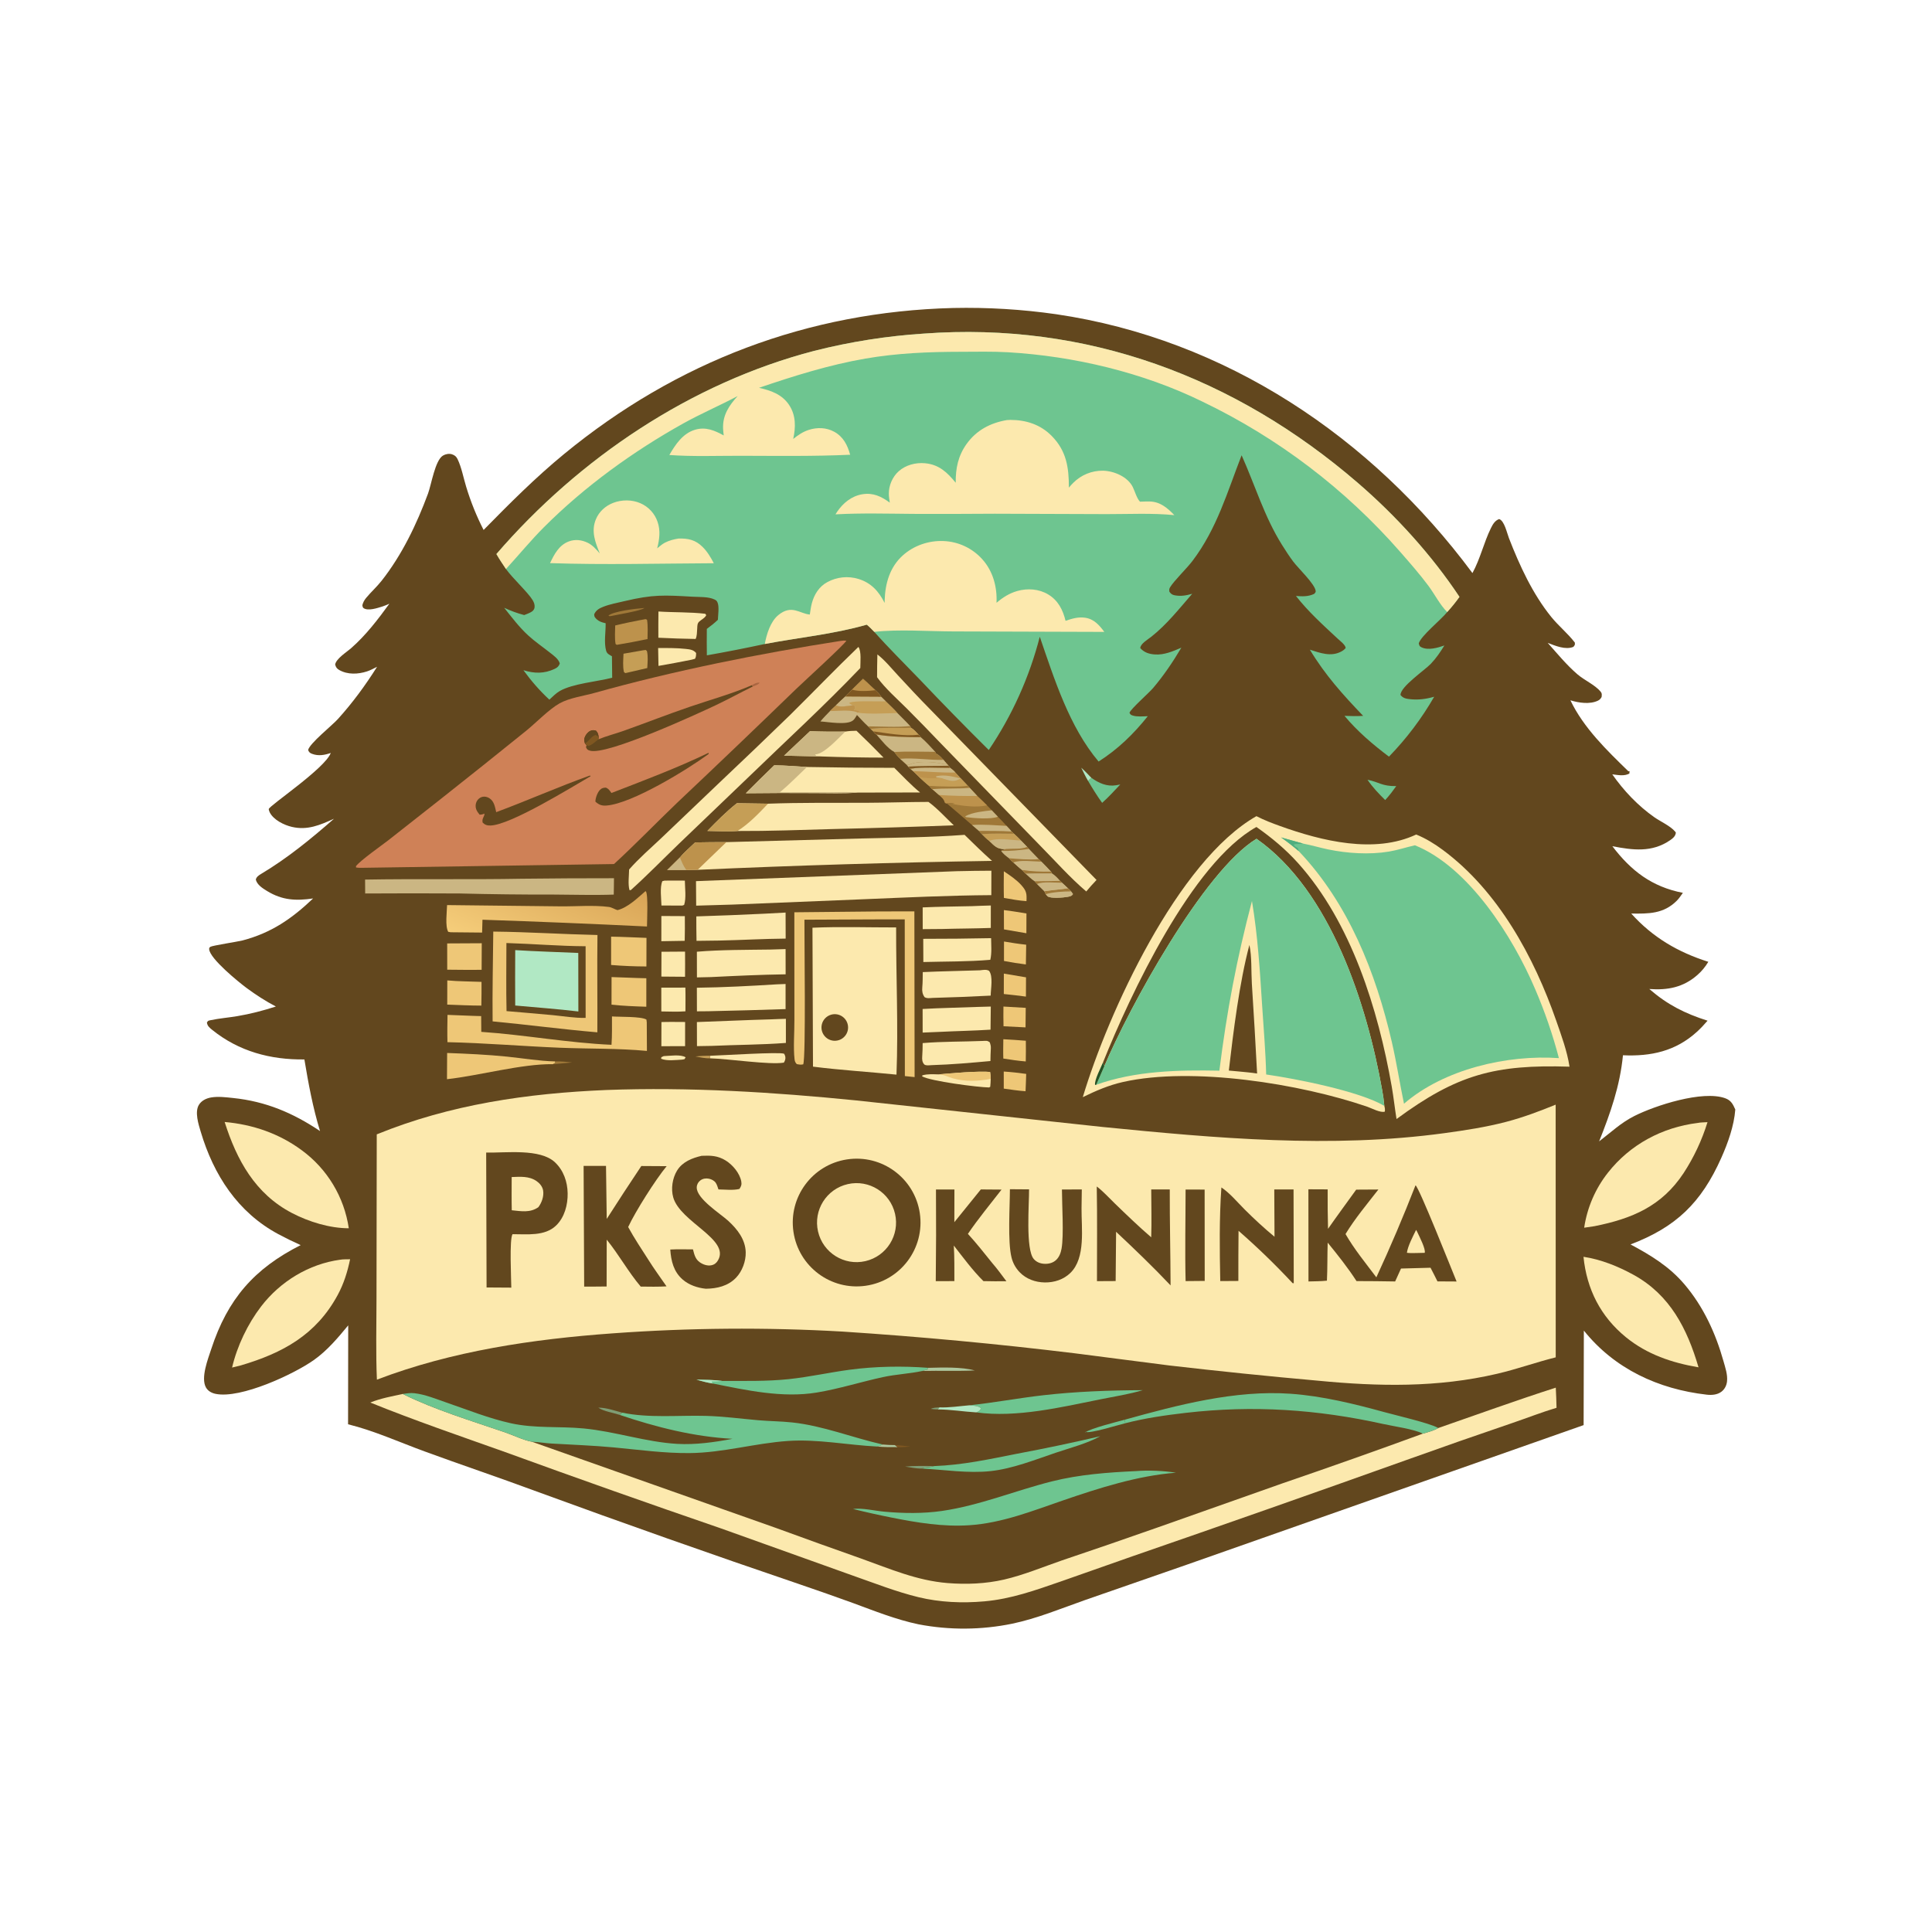
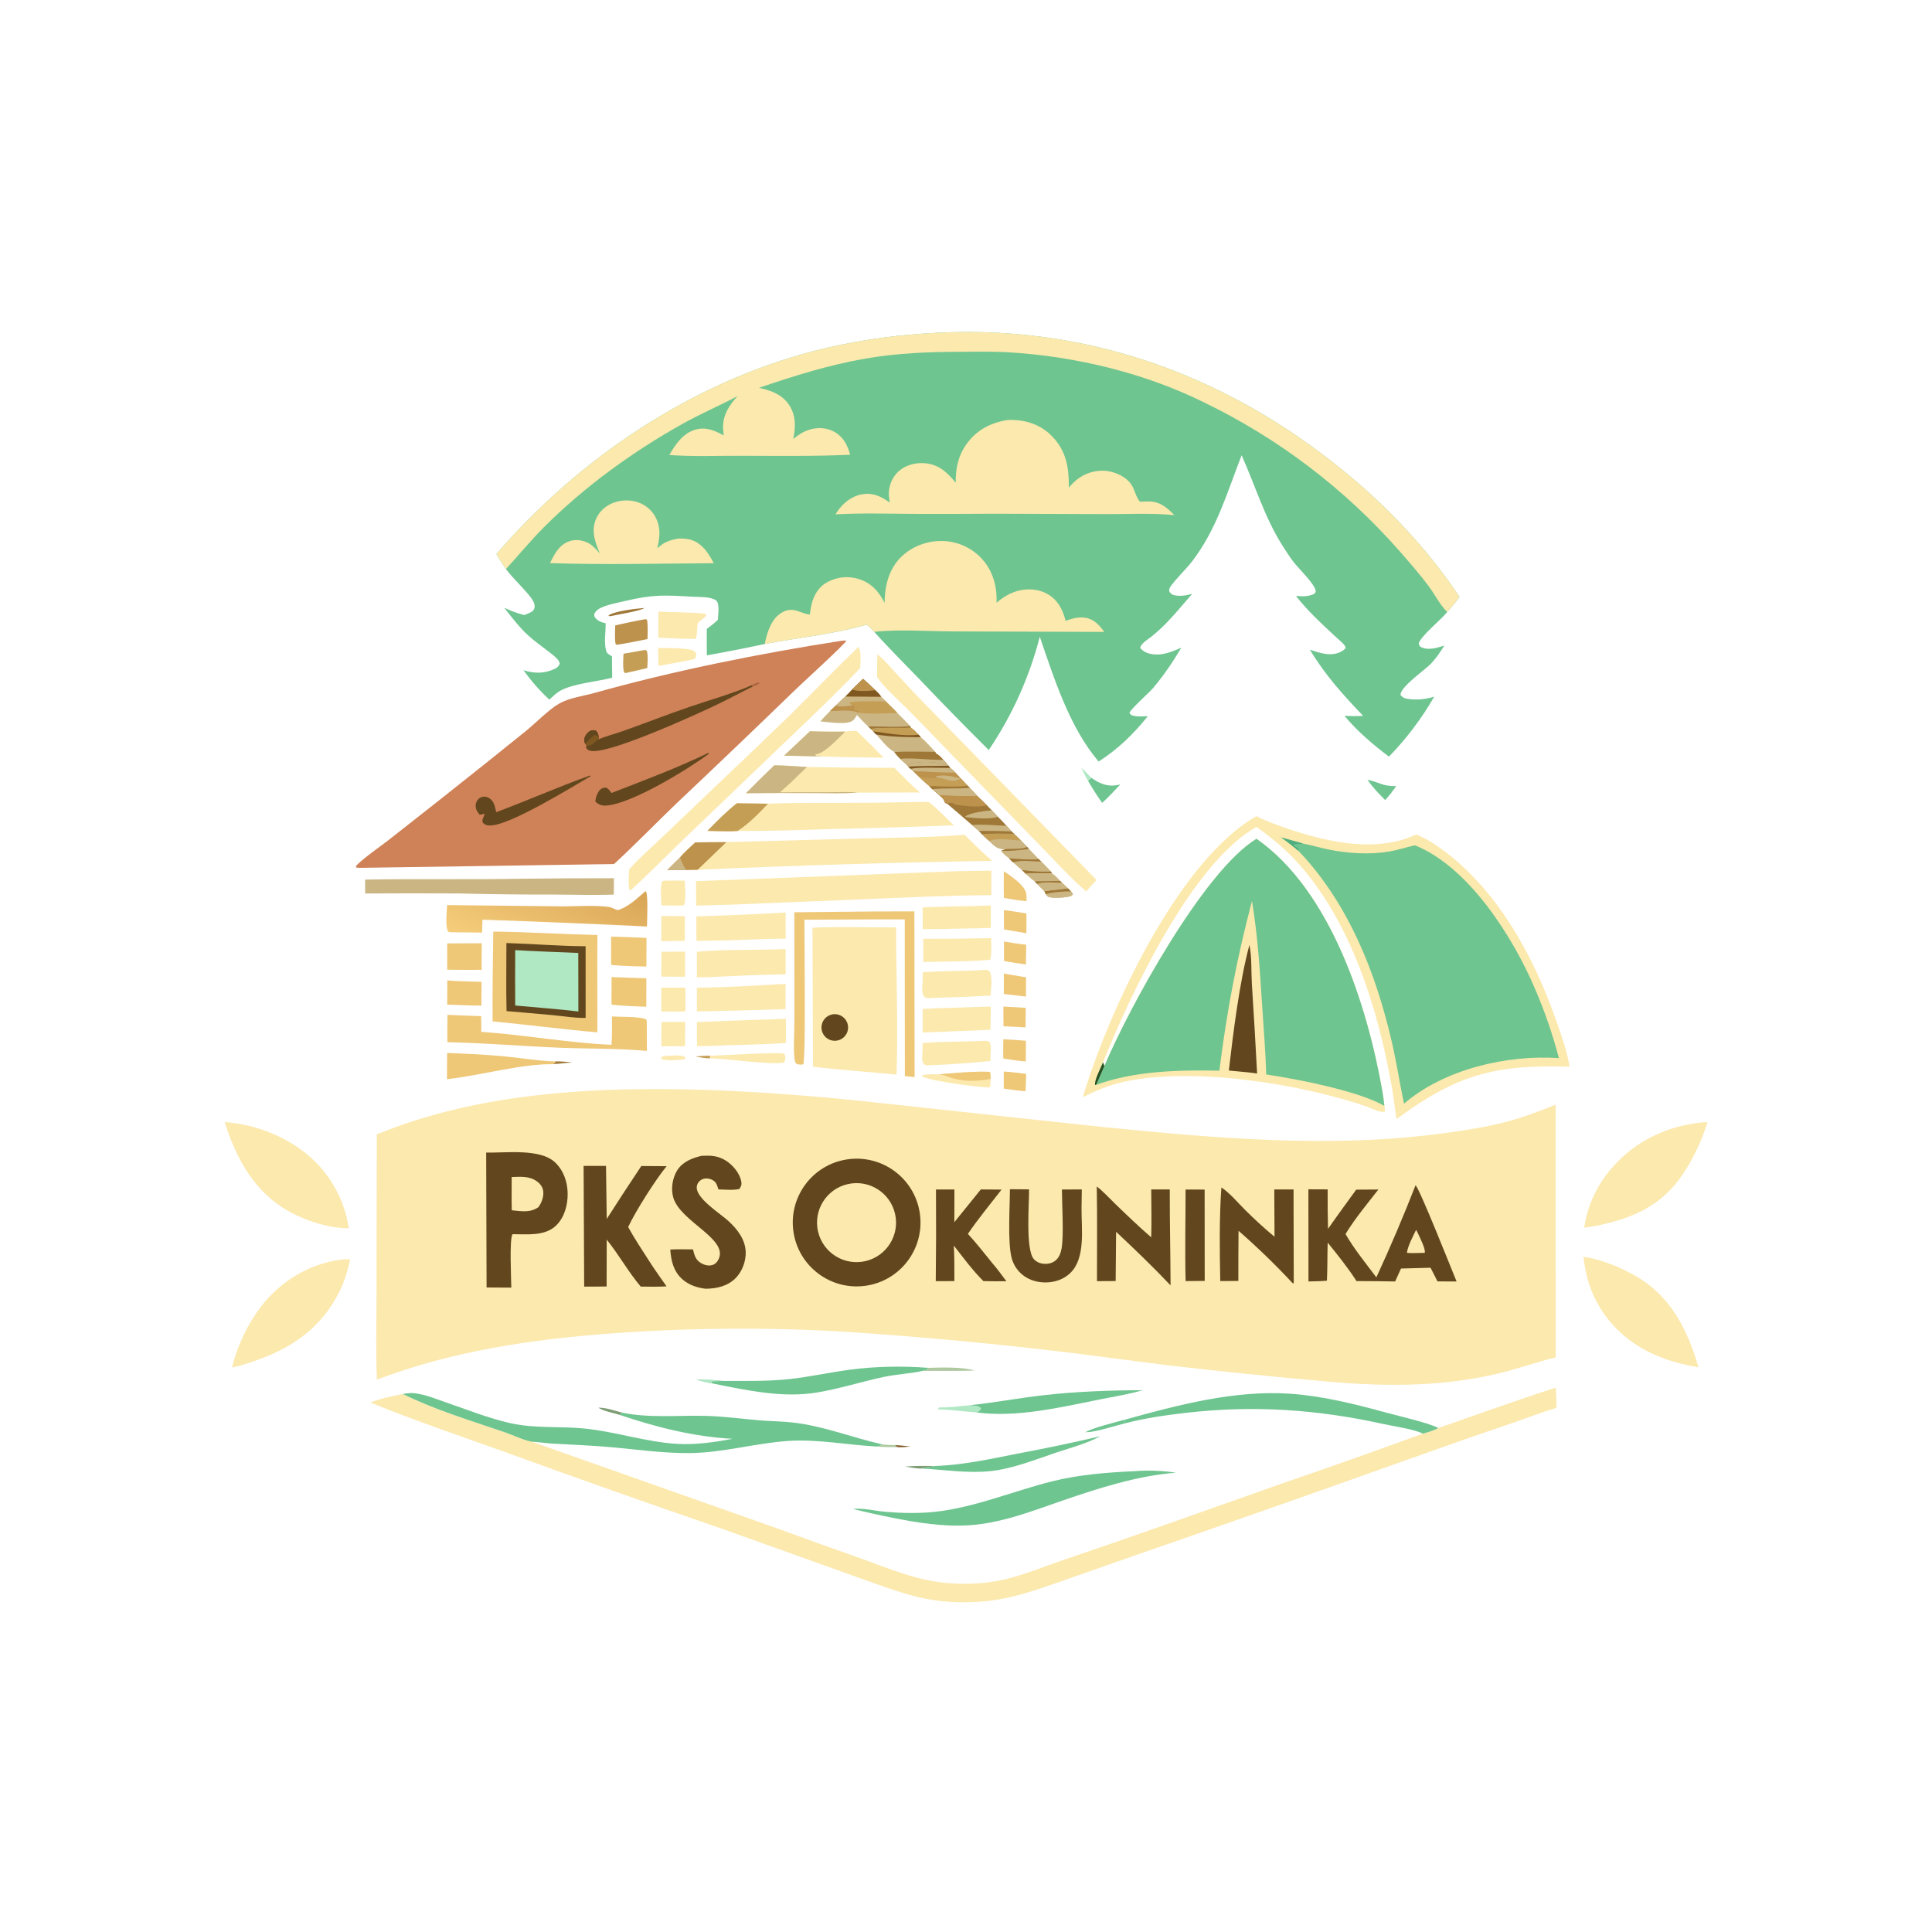
<svg xmlns="http://www.w3.org/2000/svg" xmlns:ns1="http://sodipodi.sourceforge.net/DTD/sodipodi-0.dtd" width="1024" height="1024" id="svg152" ns1:docname="design-a-logo-for-a-lakeside-vacation-resort-named.svg">
-   <path fill="#62471e" d="m 505.23,163.24 c 18.246,-0.391 36.493,0.713 54.559,3.302 89.678,13.189 167.158,65.108 220.635,137.195 4.169,-7.585 6.009,-16.124 9.788,-23.809 1.002,-2.038 2.134,-4.029 4.375,-4.817 2.783,0.927 4.116,7.359 5.171,10.076 5.68,14.626 12.526,29.527 22.434,41.794 3.864,4.783 8.86,8.8 12.506,13.602 0.105,1.303 0.04,1.235 -0.774,2.276 -4.21,1.725 -9.602,-0.594 -13.602,-2.121 5.09,5.705 9.964,11.68 15.773,16.68 3.607,3.104 9.279,5.592 12.226,9.114 0.878,1.049 0.656,1.589 0.572,2.875 -0.508,0.915 -0.963,1.476 -1.927,1.945 -4.294,2.092 -10.248,1.174 -14.62,-0.177 7.037,14.658 19.198,26.382 30.685,37.574 l 0.747,0.078 c -0.053,0.188 -0.138,0.37 -0.16,0.564 -0.022,0.184 0.021,0.37 0.031,0.555 -2.668,1.592 -6.175,0.815 -9.112,0.462 6.06,8.688 13.656,16.698 22.361,22.787 3.246,2.27 8.481,4.58 10.982,7.598 0.403,0.486 0.398,0.461 0.253,1.1 -0.35,1.537 -1.679,2.575 -2.919,3.43 -9.618,6.641 -19.842,5.272 -30.625,3.185 9.936,13.107 21.009,21.529 37.369,24.714 l -0.254,0.369 -0.433,0.608 c -0.794,1.138 -1.563,2.221 -2.549,3.209 -6.993,7.003 -14.964,6.91 -24.137,6.789 11.375,12.654 24.829,20.505 40.869,25.579 -1.599,2.676 -3.493,4.974 -5.838,7.023 -7.51,6.566 -15.738,8.099 -25.447,7.394 9.625,8.343 18.862,12.971 30.878,16.797 -1.759,2.045 -3.645,4.069 -5.638,5.885 -11.285,10.286 -24.379,13.104 -39.204,12.437 -1.583,16.279 -6.637,30.575 -12.629,45.636 6.261,-4.789 11.479,-9.812 18.602,-13.41 11.103,-5.608 36.201,-13.766 48.18,-9.462 3.113,1.118 4.095,3.085 5.385,5.98 -0.654,8.692 -3.902,17.739 -7.425,25.646 -10.59,23.769 -24.008,36.719 -48.104,45.868 10.758,5.744 20.532,11.699 28.542,21.096 10.061,11.804 16.549,25.927 20.723,40.765 0.951,3.379 2.283,7.21 1.881,10.754 -0.247,2.17 -1.239,4.156 -3.006,5.48 -2.187,1.639 -5.131,1.841 -7.756,1.541 -25.611,-2.924 -48.853,-13.66 -65.121,-33.973 l -0.12,50.102 -210.418,74.014 -53.863,18.717 c -12.632,4.452 -25.446,9.781 -38.57,12.523 -16.385,3.365 -33.272,3.476 -49.7,0.325 -11.913,-2.498 -23.314,-7.083 -34.703,-11.274 -9.246,-3.347 -18.524,-6.608 -27.832,-9.782 -47.183,-16.033 -94.176,-32.618 -140.969,-49.752 -19.389,-7.193 -38.986,-13.759 -58.392,-20.874 -13.265,-4.862 -26.739,-10.965 -40.426,-14.336 l 0.077,-52.426 c -5.499,6.651 -11.019,13.254 -18.104,18.297 -10.701,7.618 -38.882,20.714 -52.144,18.012 -2.107,-0.43 -4.07,-1.468 -5.151,-3.396 -2.871,-5.12 1.085,-15.114 2.815,-20.395 8.671,-26.475 22.78,-42.636 47.385,-55.056 -4.014,-1.799 -7.965,-3.737 -11.845,-5.811 -21.511,-11.541 -34.32,-31.381 -41.153,-54.374 -1.167,-3.928 -3.249,-10.372 -0.947,-14.154 1.395,-2.289 3.954,-3.495 6.514,-3.926 3.763,-0.633 7.846,-0.095 11.608,0.293 17.271,1.784 31.749,7.884 46.082,17.525 -3.793,-12.404 -6.158,-25.183 -8.284,-37.96 -17.973,0.208 -34.748,-4.241 -48.969,-15.756 -1.358,-1.099 -2.475,-2.018 -2.694,-3.835 0.627,-0.962 0.685,-0.946 1.854,-1.195 4.631,-0.987 9.48,-1.369 14.164,-2.15 7.041,-1.174 13.753,-2.941 20.534,-5.118 -5.36,-2.795 -10.621,-6.187 -15.475,-9.783 -4.257,-3.154 -19.529,-15.561 -19.882,-20.568 -0.044,-0.625 0.051,-0.907 0.686,-1.308 1.041,-0.657 14.626,-2.737 16.987,-3.358 15.274,-4.017 26.078,-11.469 37.416,-22.254 -9.09,1.319 -16.314,1.007 -24.402,-3.941 -2.318,-1.418 -5.302,-3.268 -5.969,-6.065 0.322,-1.427 1.607,-2.283 2.8,-2.995 13.975,-8.352 26.42,-18.532 38.638,-29.241 -7.347,3.303 -14.005,6.254 -22.312,4.314 -4.175,-0.975 -9.714,-3.679 -11.759,-7.71 -0.143,-0.283 -0.576,-1.482 -0.506,-1.75 0.515,-1.993 29.859,-21.539 32.868,-29.726 -3.244,1.129 -6.543,1.738 -9.903,0.47 -1.22,-0.46 -1.598,-0.859 -2.108,-2.022 0.867,-3.602 12.634,-12.923 15.806,-16.438 7.808,-8.65 14.534,-17.812 20.74,-27.668 -1.742,0.86 -3.501,1.841 -5.354,2.442 -4.709,1.526 -10.185,1.792 -14.636,-0.718 -1.336,-0.752 -1.822,-1.493 -2.226,-2.937 0.603,-3.199 6.031,-6.514 8.495,-8.679 7.806,-6.859 14.16,-15.174 20.238,-23.54 -1.302,0.583 -2.612,1.129 -3.975,1.555 -2.529,0.792 -7.258,2.351 -9.624,0.816 -0.613,-0.397 -0.555,-0.948 -0.717,-1.607 0.411,-1.56 1.052,-2.712 2.09,-3.957 2.597,-3.113 5.62,-5.808 8.144,-9.013 10.777,-13.681 18.558,-29.92 24.579,-46.186 1.78,-4.809 3.736,-17.622 7.917,-20.137 1.324,-0.797 3.24,-1.178 4.74,-0.691 1.522,0.494 2.35,1.211 3.034,2.641 2.103,4.395 3.065,9.776 4.499,14.469 2.393,7.932 5.495,15.632 9.268,23.008 13.73,-13.99 27.527,-27.827 42.697,-40.285 59.572,-48.923 129.211,-75.439 206.21,-77.369 z" id="path2" />
  <path fill="#fce9ae" d="m 321.364,577.722 c 44.1,-1.629 88.441,1.121 132.311,5.513 L 584.32,597.31 c 60.046,5.971 121.254,11.486 181.337,3.27 11.012,-1.506 22.058,-3.19 32.819,-6.024 8.942,-2.356 17.505,-5.578 26.054,-9.071 l 0.034,133.935 c -10.428,2.599 -20.565,6.261 -31.052,8.707 -31.674,7.39 -62.751,6.776 -94.919,3.671 -26.319,-2.34 -52.605,-5.031 -78.852,-8.073 l -50.274,-6.47 c -40.882,-4.98 -81.895,-8.814 -122.992,-11.496 -40.549,-2.319 -81.206,-2.003 -121.715,0.944 -42.173,3.034 -85.321,9.347 -124.997,24.549 -0.612,-14.176 -0.226,-28.522 -0.215,-42.717 l 0.135,-87.297 c 39.005,-15.891 79.83,-21.766 121.681,-23.516 z" id="path3" />
  <path fill="#62471e" d="m 448.827,614.528 c 18.567,-2.89 35.935,9.896 38.689,28.484 2.754,18.588 -10.159,35.862 -28.767,38.479 -18.416,2.591 -35.472,-10.16 -38.198,-28.556 -2.726,-18.396 9.9,-35.546 28.276,-38.407 z" id="path4" />
  <path fill="#fce9ae" d="m 449.326,627.607 c 11.262,-2.569 22.476,4.467 25.062,15.724 2.587,11.257 -4.43,22.483 -15.683,25.089 -11.279,2.611 -22.537,-4.426 -25.13,-15.71 -2.593,-11.283 4.464,-22.529 15.751,-25.103 z" id="path5" />
  <path fill="#62471e" d="m 257.682,610.88 c 10.423,0.251 28.552,-2.283 36.478,5.177 4.535,4.269 6.622,10.338 6.711,16.472 0.088,6.073 -1.642,12.651 -6.096,16.989 -5.976,5.82 -15.432,4.603 -23.109,4.621 -1.765,2.43 -0.689,24.024 -0.666,28.329 l -13.105,-0.085 z" id="path6" />
  <path fill="#fce9ae" d="m 271.204,623.858 c 4.517,-0.165 9.192,-0.581 13.127,2.106 1.686,1.152 3.176,2.916 3.529,4.977 0.52,3.035 -0.718,6.537 -2.537,8.912 -4.41,3.056 -9.028,2.118 -14.073,1.616 -0.141,-5.862 -0.051,-11.746 -0.046,-17.611 z" id="path7" />
  <path fill="#62471e" d="m 750.255,628.229 c 1.932,1.171 19.2,44.802 21.768,50.99 l -10.138,-0.057 c -1.173,-2.435 -2.44,-4.828 -3.674,-7.233 -5.216,0.105 -10.432,0.247 -15.647,0.425 -1.051,2.274 -2.087,4.555 -3.107,6.843 -6.824,-0.122 -13.649,-0.186 -20.474,-0.193 -4.632,-7.17 -9.904,-13.763 -15.282,-20.377 -0.226,6.718 -0.079,13.434 -0.403,20.155 -3.218,0.343 -6.542,0.313 -9.779,0.418 l -0.031,-34.45 -0.013,-14.399 10.209,0.047 c -0.048,6.97 0.017,13.941 0.197,20.91 4.878,-6.99 9.946,-13.858 14.93,-20.773 l 11.762,-0.07 c -5.929,7.637 -12.397,15.33 -17.42,23.603 4.621,8.047 10.768,15.532 16.344,22.949 7.423,-16.044 14.346,-32.314 20.758,-48.788 z" id="path8" />
  <path fill="#fce9ae" d="m 750.562,651.866 c 0.331,0.538 0.614,1.074 0.874,1.649 0.851,1.88 4.375,8.652 3.68,10.512 l -4.262,0.098 c -1.742,0.045 -3.432,0.108 -5.163,-0.118 0.473,-3.619 3.268,-8.835 4.871,-12.141 z" id="path9" />
  <path fill="#62471e" d="m 309.325,617.944 11.873,0.009 0.378,28.108 c 6.014,-9.414 12.126,-18.764 18.336,-28.05 l 13.422,0.081 c -5.87,7.128 -16.489,23.846 -20.398,32.254 3.26,5.969 7.053,11.642 10.719,17.366 3.002,4.802 6.399,9.419 9.618,14.08 -4.56,0.271 -9.116,0.177 -13.682,0.12 -6.549,-7.727 -11.574,-16.923 -18.02,-24.872 l -0.05,24.819 c -3.96,0.096 -7.935,0.039 -11.897,0.056 z" id="path10" />
  <path fill="#62471e" d="m 371.879,612.602 c 4.768,-0.211 8.508,-0.13 12.742,2.485 3.704,2.289 7.467,6.73 8.272,11.106 0.309,1.678 -0.057,2.583 -0.972,3.964 -3.252,0.846 -7.719,0.299 -11.124,0.268 -0.388,-1.137 -0.797,-2.618 -1.499,-3.596 -0.771,-1.076 -2.18,-1.785 -3.453,-2.07 -1.586,-0.356 -3.306,-0.121 -4.626,0.87 -1.181,0.885 -1.89,2.202 -1.934,3.683 -0.178,6.009 12.5,13.918 16.694,17.758 4.808,4.403 9.094,9.847 9.268,16.656 0.121,4.727 -1.849,10.085 -5.143,13.498 -4.281,4.435 -10.07,5.759 -15.994,5.833 -4.377,-0.442 -8.919,-1.951 -12.271,-4.867 -4.838,-4.208 -6.149,-9.816 -6.582,-15.919 3.984,-0.221 8.038,-0.072 12.031,-0.071 0.704,2.673 1.19,5.091 3.553,6.786 1.733,1.244 4.079,2.073 6.219,1.627 1.59,-0.331 2.662,-1.198 3.485,-2.6 6.536,-11.133 -19.971,-20.252 -23.713,-33.356 -1.298,-4.545 -0.448,-10.176 2.012,-14.204 2.859,-4.68 7.956,-6.653 13.035,-7.851 z" id="path11" />
  <path fill="#62471e" d="m 581.302,628.862 c 3.369,2.524 6.49,6.029 9.53,8.96 6.341,6.116 12.642,12.232 19.333,17.972 0.275,-8.43 0.038,-16.925 0.009,-25.361 L 620,630.44 c -0.049,16.95 0.377,33.901 0.43,50.852 -9.317,-9.865 -19.001,-19.135 -28.879,-28.422 l -0.234,26.119 -9.903,0.051 c -0.008,-16.717 0.194,-33.465 -0.112,-50.178 z" id="path12" />
  <path fill="#62471e" d="m 647.36,629.376 c 4.497,2.963 8.604,7.955 12.416,11.751 5.078,5.056 10.219,9.808 15.742,14.375 l -0.126,-25.076 10.216,0.005 0.109,49.726 -0.626,-0.074 c -9.064,-9.729 -18.622,-18.985 -28.637,-27.731 -0.139,8.856 -0.071,17.724 -0.1,26.581 l -9.591,0.062 c -0.336,-16.347 -0.551,-33.332 0.597,-49.619 z" id="path13" />
  <path fill="#62471e" d="m 535.272,630.314 10.154,0.073 c 0.082,7.509 -1.926,31.81 2.494,36.908 1.395,1.609 3.299,2.389 5.397,2.534 2.318,0.16 4.676,-0.372 6.414,-1.986 1.707,-1.587 2.51,-3.797 2.915,-6.041 1.276,-7.076 0.202,-23.461 0.206,-31.346 l 10.524,-0.03 -0.138,9.949 c -0.109,10.572 2.309,26.287 -5.903,34.29 -3.624,3.532 -8.549,5.122 -13.552,5.057 -5.026,-0.067 -9.882,-1.804 -13.399,-5.475 -2.099,-2.191 -3.576,-4.902 -4.279,-7.853 -2.064,-8.383 -0.857,-26.775 -0.833,-36.08 z" id="path14" />
  <path fill="#62471e" d="m 519.859,630.424 10.983,0.083 c -5.996,7.739 -12.326,15.375 -17.834,23.467 4.535,4.946 8.68,10.221 12.884,15.447 2.682,3.057 5.065,6.422 7.524,9.662 -4.057,0.054 -8.116,0.033 -12.173,-0.062 -5.758,-5.699 -10.717,-12.48 -15.702,-18.849 0.386,6.263 0.275,12.57 0.3,18.843 l -9.865,0.024 c 0.194,-16.189 0.231,-32.38 0.11,-48.569 l 9.778,-0.025 c -0.052,5.775 -0.064,11.551 -0.036,17.326 z" id="path15" />
  <path fill="#62471e" d="m 628.388,630.491 10.093,0.008 0.041,48.416 -10.123,0.091 C 628,662.87 628.379,646.637 628.388,630.491 Z" id="path16" />
  <path fill="#6ec590" d="m 263.104,293.651 c 43.9,-50.848 103.109,-90.681 168.485,-107.695 19.004,-4.811 38.41,-7.87 57.972,-9.14 86.379,-6.38 165.132,23.03 230.237,79.227 20.155,17.398 39.004,38.113 53.75,60.312 -2.019,2.856 -4.155,5.454 -6.499,8.05 -3.418,4.241 -13.911,12.604 -15.074,16.59 0.327,1.196 0.295,1.551 1.512,2.123 3.592,1.686 8.578,0.217 12.059,-1.001 -2.156,3.514 -4.319,6.718 -7.171,9.707 -3.264,3.421 -16.189,12.158 -16.074,16.539 1.302,1.637 2.765,1.951 4.801,2.189 4.591,0.536 8.604,-0.006 13.046,-1.267 -6.637,11.541 -14.69,22.208 -23.971,31.753 -8.528,-6.438 -16.702,-13.38 -23.568,-21.62 3.315,0.118 6.577,0.232 9.89,-0.005 -10.755,-11.202 -20.17,-21.68 -28.243,-35.069 5.44,1.737 11.178,3.896 16.616,0.991 0.974,-0.521 1.66,-1.015 2.363,-1.885 -0.057,-1.598 -2.975,-3.778 -4.196,-4.915 -7.864,-7.331 -15.459,-14.142 -22.159,-22.661 3.403,0.263 6.477,0.398 9.656,-1.103 0.431,-0.535 0.885,-0.79 0.806,-1.532 -0.391,-3.684 -9.23,-12.023 -11.884,-15.564 -2.124,-2.833 -4.058,-5.836 -5.941,-8.833 -9.398,-14.961 -14.277,-31.589 -21.436,-47.546 -7.625,19.604 -13.096,38.924 -26.056,56.02 -3.041,4.011 -9.656,10.369 -11.797,13.853 -0.605,0.986 -0.539,1.349 -0.436,2.444 0.763,1.073 1.446,1.632 2.748,1.89 3.25,0.642 6.223,0.121 9.35,-0.786 -6.87,7.894 -13.467,16.296 -21.725,22.806 -1.822,1.436 -5.717,3.656 -5.803,5.99 2.118,2.337 4.635,3.137 7.753,3.361 4.893,0.351 9.619,-1.704 14.018,-3.592 -4.458,7.516 -9.311,14.712 -14.969,21.388 -2.275,2.685 -11.746,10.954 -12.522,13.119 0.534,0.954 0.658,1.115 1.764,1.468 2.332,0.745 5.489,0.405 7.951,0.34 -7.596,9.483 -15.788,17.473 -26.077,24.03 -15.483,-18.27 -23.485,-43.759 -31.176,-66.143 -5.504,21.414 -14.652,41.721 -27.042,60.034 -12.454,-12.339 -24.717,-24.87 -36.783,-37.59 -7.974,-8.282 -16.256,-16.452 -23.898,-25.039 -1.288,-1.302 -2.548,-2.669 -3.981,-3.812 -17.495,5.052 -36.155,6.823 -54.047,10.243 -10.196,2.202 -20.434,4.207 -30.708,6.013 -0.067,-4.671 -0.073,-9.342 -0.018,-14.014 2.071,-1.518 4.005,-3.028 5.859,-4.818 0.087,-2.4 0.787,-7.051 -0.199,-9.207 -0.408,-0.894 -0.686,-1.119 -1.551,-1.543 -3.201,-1.569 -7.99,-1.28 -11.55,-1.483 -15.227,-0.869 -21.016,-1.251 -36.132,2.318 -3.747,0.884 -7.738,1.606 -11.331,3.016 -2.149,0.843 -3.851,1.813 -4.809,3.99 0.081,0.592 0.044,1.093 0.412,1.592 1.454,1.971 3.372,2.626 5.667,3.144 0.094,4.582 -0.983,10.228 0.276,14.619 0.464,1.618 1.738,2.065 3.067,2.88 l 0.127,11.387 c -8.03,2.059 -20.926,3.097 -27.784,7.03 -2.002,1.148 -3.809,3.023 -5.511,4.579 -5.165,-4.781 -9.605,-9.914 -13.739,-15.602 5.709,1.774 11.012,1.918 16.563,-0.728 1.436,-0.684 2.173,-1.354 2.704,-2.844 -0.68,-2.422 -3.192,-4.14 -5.091,-5.646 -3.848,-3.054 -8.028,-5.9 -11.648,-9.214 -4.75,-4.349 -8.737,-9.627 -12.731,-14.658 3.476,1.624 6.893,2.887 10.605,3.859 1.347,-0.526 2.804,-1.045 4.029,-1.825 0.794,-0.506 1.382,-1.348 1.477,-2.291 0.138,-1.367 -0.314,-2.581 -1.005,-3.746 -2.42,-4.082 -10.498,-11.468 -14.163,-16.536 -1.737,-2.617 -3.515,-5.208 -5.065,-7.941 z" id="path17" />
  <path fill="#fce9ae" d="m 263.104,293.651 c 43.9,-50.848 103.109,-90.681 168.485,-107.695 19.004,-4.811 38.41,-7.87 57.972,-9.14 86.379,-6.38 165.132,23.03 230.237,79.227 20.155,17.398 39.004,38.113 53.75,60.312 -2.019,2.856 -4.155,5.454 -6.499,8.05 -3.737,-3.683 -6.739,-9.593 -9.944,-13.898 -4.609,-6.191 -9.804,-12.104 -14.883,-17.913 -29.206,-33.397 -64.888,-60.518 -104.885,-79.72 -31.538,-15.47 -68.225,-24.156 -103.215,-26.176 -8.263,-0.477 -16.637,-0.253 -24.913,-0.243 -17.01,0.02 -33.714,0.698 -50.509,3.602 -19.231,3.323 -37.984,9.212 -56.419,15.496 6.225,1.349 12.206,3.468 15.922,9.022 3.707,5.542 3.578,11.845 2.224,18.08 2.575,-2.056 5.087,-3.8 8.257,-4.814 4.439,-1.42 9.263,-1.294 13.409,0.967 4.902,2.672 7.077,7.075 8.507,12.215 -19.263,0.882 -38.753,0.591 -58.039,0.551 -12.522,-0.026 -25.314,0.486 -37.8,-0.411 3.226,-5.57 7.121,-11.455 13.644,-13.396 5.607,-1.668 10.345,0.369 15.186,3.027 -0.144,-1.197 -0.289,-2.402 -0.341,-3.607 -0.308,-7.117 3.147,-12.241 7.707,-17.258 -9.507,5.051 -19.376,9.245 -28.816,14.509 -26.55,14.802 -52.239,33.381 -73.75,54.905 -7.107,7.11 -13.433,14.856 -20.222,22.249 -1.737,-2.617 -3.515,-5.208 -5.065,-7.941 z" id="path18" />
  <path fill="#fce9ae" d="m 468.869,319.553 c 0.003,-0.452 0.011,-0.903 0.023,-1.354 0.264,-8.904 2.7,-17.536 9.509,-23.73 5.816,-5.29 13.861,-8.06 21.695,-7.706 7.865,0.302 15.271,3.78 20.527,9.638 5.714,6.327 7.942,14.726 7.558,23.089 3.285,-2.816 6.739,-5.024 10.921,-6.227 5.46,-1.571 11.586,-1.154 16.503,1.823 5.281,3.197 7.754,8.179 9.167,13.961 3.402,-1.172 6.631,-2.153 10.286,-1.65 4.732,0.651 7.588,3.903 10.251,7.521 l -80.176,-0.256 c -13.339,-0.039 -28.61,-1.221 -41.752,0.227 -1.288,-1.302 -2.548,-2.669 -3.981,-3.812 -17.495,5.052 -36.155,6.823 -54.047,10.243 0.967,-5.218 2.983,-11.901 7.232,-15.36 7.064,-5.751 11.272,-0.686 16.632,-0.24 0.291,-1.964 0.565,-4.006 1.066,-5.928 1.219,-4.678 3.863,-8.915 8.199,-11.251 5.07,-2.778 11.049,-3.383 16.573,-1.679 6.738,2.076 10.753,6.612 13.814,12.691 z" id="path19" />
  <path fill="#fce9ae" d="m 533.633,222.651 c 0.629,-0.052 1.24,-0.096 1.872,-0.094 8.365,0.024 15.929,2.419 21.938,8.513 7.796,7.905 9.098,16.687 9.091,27.381 0.723,-0.889 1.496,-1.737 2.315,-2.539 4.152,-4.194 9.833,-6.517 15.734,-6.434 5.805,0.113 13.169,3.202 15.837,8.708 1.104,2.279 2.106,5.968 3.797,7.717 1.77,-0.056 3.568,-0.148 5.337,-0.093 5.473,0.172 9.281,3.496 12.878,7.221 -11.816,-1.165 -24.099,-0.519 -35.989,-0.536 l -59.193,-0.208 c -14.415,0.11 -28.831,0.138 -43.246,0.083 -13.732,-0.11 -27.465,-0.499 -41.186,0.248 0.288,-0.462 0.572,-0.927 0.879,-1.376 3.189,-4.677 7.685,-8.354 13.397,-9.284 5.694,-0.927 10.08,1.182 14.515,4.451 -0.229,-1.553 -0.506,-3.154 -0.513,-4.725 -0.019,-4.389 1.926,-8.947 5.193,-11.881 3.734,-3.354 9.036,-4.729 13.974,-4.279 7.45,0.679 11.823,4.878 16.283,10.345 -0.088,-7.589 1.278,-14.292 5.755,-20.548 5.239,-7.318 12.607,-11.164 21.332,-12.67 z" id="path20" />
  <path fill="#fce9ae" d="m 317.903,293.335 c -2.43,-5.973 -4.707,-11.732 -2.06,-18.121 1.676,-4.046 5.025,-7.058 9.067,-8.646 4.567,-1.795 9.992,-1.817 14.508,0.151 4.321,1.862 7.644,5.479 9.135,9.943 1.594,4.688 0.96,9.294 -0.226,13.964 1.296,-1.029 2.598,-2.208 4.059,-2.984 2.447,-1.226 4.611,-1.776 7.286,-2.206 5.156,-0.111 8.963,0.697 12.777,4.508 2.451,2.448 4.3,5.527 5.881,8.586 -28.877,0.136 -57.937,0.91 -86.798,-0.063 2.256,-4.721 4.726,-9.529 9.949,-11.495 3.316,-1.249 6.812,-0.835 9.964,0.675 2.698,1.293 4.497,3.507 6.458,5.688 z" id="path21" />
  <path fill="#fce9ae" d="m 665.936,432.578 c 4.047,2.099 8.361,3.741 12.65,5.282 21.894,7.865 49.967,14.829 72.037,4.451 5.076,2.063 9.711,4.918 14.105,8.174 29.332,21.733 48.297,56.654 60.078,90.439 2.744,7.869 5.815,16.18 7.07,24.435 -39.53,-1.238 -59.615,4.141 -91.686,27.759 -0.934,-5.745 -1.541,-11.532 -2.551,-17.272 -7.187,-40.837 -21.406,-86.935 -49.651,-118.388 -6.55,-7.294 -14.041,-13.533 -22.061,-19.141 -34.288,19.138 -66.932,88.993 -81.297,124.743 l 0.718,1.982 c 12.814,-30.489 52.601,-103.493 80.628,-120.467 39.27,27.465 58.568,87.897 66.596,133.166 0.52,2.779 0.904,5.581 1.152,8.396 0.298,1.125 0.405,1.877 0.27,3.036 -2.212,0.811 -7.061,-1.81 -9.251,-2.563 -35.371,-12.167 -92.76,-21.395 -129.53,-13.131 -7.595,1.707 -14.359,4.646 -21.312,8.035 13.428,-44.78 50.304,-125.227 92.035,-148.936 z" id="path22" />
  <path fill="#6ec590" d="m 665.976,444.575 c 39.27,27.465 58.568,87.897 66.596,133.166 0.52,2.779 0.904,5.581 1.152,8.396 -13.277,-7.809 -46.706,-14.356 -62.625,-16.645 -0.286,-12.106 -1.354,-24.287 -2.13,-36.374 -1.197,-18.65 -2.312,-37.092 -5.404,-55.549 -8.088,30.728 -13.34,58.376 -17.267,89.915 -21.79,-0.418 -44.572,0.049 -65.262,7.457 l 4.312,-9.899 c 12.814,-30.489 52.601,-103.493 80.628,-120.467 z" id="path23" />
  <path fill="#245226" d="m 584.63,563.06 0.718,1.982 -4.312,9.899 -0.637,0.111 c -0.395,-2.699 3.136,-9.241 4.231,-11.992 z" id="path24" />
  <path fill="#6ec590" d="m 679.005,443.855 11.555,3.239 c 4.507,0.855 8.893,2.181 13.38,3.115 10.137,2.11 21.917,2.858 32.166,1.156 4.708,-0.782 9.201,-2.301 13.837,-3.345 28.518,11.5 51.939,48.561 63.661,76.091 5.128,11.904 9.354,24.176 12.643,36.713 -27.452,-1.898 -60.878,5.83 -82.099,24.165 -2.268,-10.855 -3.94,-21.841 -6.434,-32.647 -8.509,-36.878 -23.018,-73.547 -49.407,-101.28 -3.019,-2.555 -6.057,-4.946 -9.302,-7.207 z" id="path25" />
  <path fill="#50ae7e" d="m 679.005,443.855 11.555,3.239 c -0.235,0.048 -0.469,0.1 -0.705,0.145 -0.958,0.184 -3.643,-0.084 -4.132,0.46 0.512,0.972 1.149,1.21 2.099,1.698 0.286,0.631 0.459,0.961 0.485,1.665 -3.019,-2.555 -6.057,-4.946 -9.302,-7.207 z" id="path26" />
  <path fill="#62471e" d="m 662.208,500.853 c 1.35,6.231 0.907,13.987 1.294,20.429 1.029,15.894 1.959,31.793 2.789,47.698 -3.405,-0.531 -6.887,-0.783 -10.317,-1.136 l -4.665,-0.422 c 2.383,-20.515 5.603,-46.701 10.899,-66.569 z" id="path27" />
  <path fill="#cf8157" d="m 445.685,339.675 c 1.043,-0.173 1.835,-0.22 2.885,-0.08 -0.563,1.633 -23.04,22.124 -26.505,25.487 -20.955,20.304 -42.043,40.47 -63.263,60.496 -11.189,10.731 -21.945,21.891 -33.364,32.386 l -134.063,2.001 c -0.915,0.037 -1.75,-0.051 -2.657,-0.171 l -0.046,-0.715 c 2.437,-3.141 13.387,-10.81 17.099,-13.686 l 27.544,-21.672 c 15.263,-12.052 30.458,-24.189 45.585,-36.411 5.158,-4.176 12.199,-11.486 17.727,-14.545 5.241,-2.9 12.76,-3.901 18.574,-5.529 41.869,-11.725 87.461,-20.874 130.484,-27.561 z" id="path28" />
  <path fill="#62471e" d="m 398.565,363.141 0.416,0.729 c -6.487,3.175 -12.806,6.671 -19.333,9.766 -9.594,4.551 -57.986,26.882 -66.918,24.241 -1.4,-0.414 -1.521,-0.598 -2.141,-1.806 l 0.267,-1.11 -0.839,-0.977 c -0.258,-0.807 -0.468,-1.477 -0.32,-2.342 0.27,-1.575 1.62,-3.476 3.068,-4.195 1.191,-0.593 1.901,-0.478 3.137,-0.159 1.061,1.254 1.106,1.592 1.401,3.228 l -0.169,1.345 c 4.285,-1.766 8.961,-2.929 13.344,-4.49 11.791,-4.199 23.447,-8.779 35.294,-12.821 10.902,-3.718 22.22,-6.835 32.793,-11.409 z" id="path29" />
  <path fill="#62471e" d="m 310.017,393.984 c -0.258,-0.807 -0.468,-1.477 -0.32,-2.342 0.27,-1.575 1.62,-3.476 3.068,-4.195 1.191,-0.593 1.901,-0.478 3.137,-0.159 1.061,1.254 1.106,1.592 1.401,3.228 l -0.169,1.345 c -1,0.785 -4.149,3.698 -5.473,3.423 -0.283,-0.059 -0.537,-0.216 -0.805,-0.323 z" id="path30" />
  <path fill="#7f5721" d="m 310.017,393.984 c 2.323,-1.069 3.147,-3.677 5.669,-4.449 l 1.617,0.981 -0.169,1.345 c -1,0.785 -4.149,3.698 -5.473,3.423 -0.283,-0.059 -0.537,-0.216 -0.805,-0.323 z" id="path31" />
  <path fill="#62471e" d="m 312.675,411.046 0.411,0.331 c -10.191,5.893 -42.459,25.89 -53.088,26.156 -1.81,0.045 -2.914,-0.284 -4.194,-1.562 -0.229,-1.213 -0.055,-1.787 0.43,-2.879 0.345,-0.777 0.544,-1.015 0.518,-1.877 -0.915,0.442 -1.525,0.545 -2.537,0.586 -0.745,-0.903 -1.491,-1.88 -1.865,-3.006 -0.443,-1.347 -0.325,-2.816 0.326,-4.076 0.602,-1.142 1.67,-2.046 2.93,-2.366 1.299,-0.331 2.659,0.015 3.775,0.712 2.562,1.601 2.981,4.689 3.616,7.39 16.683,-6.167 32.892,-13.442 49.678,-19.409 z" id="path32" />
  <path fill="#62471e" d="m 375.471,399.041 0.069,0.047 0.089,0.51 c -11.215,8.247 -40.555,26.263 -54.061,27.348 -2.631,0.211 -4.016,-0.33 -5.994,-2.051 -0.01,-1.878 1.064,-4.884 2.437,-6.255 0.974,-0.972 1.741,-1.107 3.065,-1.189 1.484,0.526 2.122,1.638 3.013,2.851 17.288,-6.694 34.669,-13.207 51.382,-21.261 z" id="path33" />
  <path fill="#aa6641" d="m 398.565,363.141 c 1.43,-0.826 2.345,-1.407 4.066,-1.344 -0.674,1.191 -2.397,1.54 -3.65,2.073 z" id="path34" />
  <path fill="#fce9ae" d="m 762.278,756.901 c 20.722,-7.185 41.444,-14.709 62.316,-21.414 0.235,3.545 0.28,7.119 0.399,10.672 -7.783,2.328 -15.499,5.356 -23.196,7.981 -19.024,6.474 -37.995,13.103 -56.91,19.886 -48.104,17.192 -96.3,34.128 -144.585,50.806 l -38.161,13.417 c -13.447,4.638 -26.154,9.237 -40.461,10.503 -11.627,1.03 -23.514,0.542 -34.887,-2.217 -11.77,-2.855 -23.341,-7.444 -34.778,-11.435 L 382.296,810.143 C 344.008,796.995 305.841,783.497 267.8,769.651 c -23.979,-8.543 -47.927,-16.711 -71.532,-26.279 5.451,-2.227 11.464,-3.292 17.198,-4.548 16.854,8.373 36.36,14.221 54.158,20.338 4.505,1.549 9.7,4.143 14.327,4.998 l 129.234,45.652 c 15.112,5.534 30.258,10.975 45.437,16.322 15.092,5.399 29.412,11.625 45.603,12.922 9.932,0.797 20.243,0.398 29.974,-1.858 10.426,-2.417 20.437,-6.619 30.537,-10.108 16.876,-5.681 33.713,-11.477 50.509,-17.39 l 66.76,-23.59 c 24.809,-8.493 49.528,-17.243 74.154,-26.251 2.795,-0.809 5.574,-1.51 8.119,-2.958 z" id="path35" />
  <path fill="#fce9ae" d="m 430.626,491.711 c 14.691,-0.651 29.625,-0.13 44.344,-0.155 -0.08,25.938 1.189,52.127 0.185,78.023 -14.735,-1.49 -29.566,-2.374 -44.255,-4.236 z" id="path36" />
  <path fill="#62471e" d="m 440.493,537.812 c 3.678,-1.061 7.531,1.006 8.68,4.657 1.149,3.652 -0.825,7.553 -4.448,8.79 -2.422,0.827 -5.102,0.276 -7.002,-1.439 -1.9,-1.715 -2.721,-4.325 -2.146,-6.819 0.575,-2.494 2.457,-4.48 4.916,-5.189 z" id="path37" />
  <path fill="#eec777" d="m 261.447,493.761 c 18.415,0.186 36.811,1.408 55.219,1.813 -0.219,17.187 0.055,34.389 -0.06,51.579 -18.529,-1.576 -36.987,-4.054 -55.507,-5.8 -0.179,-15.853 0.188,-31.738 0.348,-47.592 z" id="path38" />
  <path fill="#62471e" d="m 268.409,499.824 c 13.993,0.425 27.975,1.63 41.975,1.704 l 0.015,37.983 c -5.739,0.108 -11.781,-0.914 -17.505,-1.472 -8.132,-0.793 -16.279,-1.393 -24.416,-2.132 -0.282,-12.007 -0.067,-24.069 -0.069,-36.083 z" id="path39" />
  <path fill="#b1e8c4" d="m 273.079,503.581 c 11.119,0.692 22.291,1.016 33.422,1.5 l 0.047,31.023 c -11.105,-1.333 -22.338,-2.125 -33.479,-3.16 -0.061,-9.788 -0.058,-19.575 0.01,-29.363 z" id="path40" />
  <path fill="#6ec590" d="m 213.466,738.824 c 2.005,-0.293 4.071,-0.624 6.1,-0.401 5.724,0.63 11.471,3.034 16.898,4.899 11.226,3.857 22.664,8.458 34.262,11.026 12.83,2.84 25.698,1.526 38.639,2.762 16.688,1.595 32.95,7.229 49.652,8.181 9.57,0.546 19.833,-0.886 29.241,-2.692 -20.375,-1.059 -40.587,-6.187 -59.859,-12.695 l 1.342,-1.171 c 14.378,2.985 29.741,1.321 44.355,1.711 9.25,0.247 18.568,1.504 27.786,2.308 6.003,0.524 12.068,0.537 18.052,1.18 16.36,1.757 31.975,8.097 47.96,11.693 -1.01,0.444 -1.913,0.882 -3.007,1.071 -15.629,-0.786 -31.504,-4.028 -47.168,-2.963 -17.565,1.195 -34.509,6.278 -52.221,6.434 -13.42,0.118 -26.794,-1.746 -40.132,-2.999 -10.997,-1.033 -22.042,-1.414 -33.065,-2.063 -3.143,-0.185 -6.248,-0.722 -9.383,-0.896 l -0.967,-0.049 c -4.627,-0.855 -9.822,-3.449 -14.327,-4.998 -17.798,-6.117 -37.304,-11.965 -54.158,-20.338 z" id="path41" />
  <path fill="#fce9ae" d="m 385.006,446.341 71.349,-1.927 c 18.261,-0.461 36.676,-0.566 54.891,-1.931 4.765,4.702 9.549,9.34 14.539,13.804 -52.029,0.82 -104.042,2.398 -156.025,4.733 l -5.98,0.107 -10.127,0.042 6.728,-6.672 c 2.307,-2.849 5.422,-5.418 8.057,-7.993 5.522,-0.113 11.045,-0.167 16.568,-0.163 z" id="path42" />
  <path fill="#bd924c" d="m 368.438,446.504 c 5.522,-0.113 11.045,-0.167 16.568,-0.163 l -15.246,14.679 -5.98,0.107 -10.127,0.042 6.728,-6.672 c 2.307,-2.849 5.422,-5.418 8.057,-7.993 z" id="path43" />
  <path fill="#cbb683" d="m 360.381,454.497 c 0.998,2.361 1.827,4.576 3.399,6.63 l -10.127,0.042 z" id="path44" />
  <path fill="#fce9ae" d="m 507.128,461.749 c 6.099,-0.193 12.22,-0.177 18.323,-0.254 l -0.035,12.951 c -22.372,0.135 -44.816,1.229 -67.168,2.149 l -70.123,2.862 c -6.381,0.149 -12.761,0.335 -19.14,0.559 l -0.09,-12.99 z" id="path45" />
  <path fill="#fce9ae" d="m 119.063,594.672 c 14.861,1.318 28.791,6.058 40.856,14.965 13.52,9.894 22.508,24.796 24.951,41.37 -10.104,0.005 -21.217,-3.433 -30.112,-8.073 -19.483,-10.164 -29.26,-28.032 -35.695,-48.262 z" id="path46" />
  <path fill="#fce9ae" d="m 899.808,595.185 c 1.62,-0.344 3.538,-0.29 5.204,-0.412 -2.948,9.547 -7.213,18.635 -12.672,27.003 -11.583,17.531 -27.251,24.131 -47.221,28.124 l -5.472,0.809 c 1.584,-10.662 5.931,-20.725 12.608,-29.187 11.757,-14.939 28.763,-24.021 47.553,-26.337 z" id="path47" />
  <path fill="#fce9ae" d="m 839.284,666.129 c 9.24,1.377 18.399,5.078 26.545,9.562 19.332,10.643 28.412,28.53 34.426,49.018 -14.035,-2.387 -27.267,-6.825 -38.432,-15.917 -13.474,-10.973 -20.814,-25.478 -22.539,-42.663 z" id="path48" />
  <path fill="#fce9ae" d="m 407.062,425.974 c 17.287,-0.64 34.645,-0.407 51.945,-0.476 11.035,-0.044 22.072,-0.444 33.101,-0.471 4.807,3.518 9.077,8.311 13.417,12.403 -21.318,0.824 -42.642,1.484 -63.97,1.979 -16.901,0.467 -33.793,1.115 -50.702,1.041 -5.21,0.39 -10.702,0.01 -15.938,-0.044 5.009,-5.145 10.012,-10.203 15.653,-14.672 z" id="path49" />
  <path fill="#c59e56" d="m 390.568,425.734 16.494,0.24 c -4.898,5.149 -10.142,10.684 -16.209,14.476 -5.21,0.39 -10.702,0.01 -15.938,-0.044 5.009,-5.145 10.012,-10.203 15.653,-14.672 z" id="path50" />
  <path fill="#fce9ae" d="m 180.31,667.674 c 1.657,-0.287 3.557,-0.179 5.249,-0.241 -1.368,6.641 -3.357,13.012 -6.601,18.993 -11.44,21.095 -29.139,30.717 -51.334,37.274 l -4.613,1.134 c 2.643,-11.365 8.29,-23.142 15.387,-32.398 10.143,-13.228 25.344,-22.51 41.912,-24.762 z" id="path51" />
  <path fill="#fce9ae" d="m 454.972,342.883 c 1.68,2.247 1.01,8.265 1.006,11.192 -18.891,19.809 -39.254,38.439 -58.925,57.487 l -37.307,35.755 c -8.465,8.164 -16.674,16.595 -25.417,24.466 l -0.675,0.019 c -0.894,-3.048 -0.258,-7.707 -0.209,-10.949 5.136,-5.907 11.358,-11.221 17.031,-16.62 l 30.803,-29.387 c 12.508,-11.81 24.934,-23.706 37.277,-35.689 12.202,-12.02 24.056,-24.418 36.416,-36.274 z" id="path52" />
  <path fill="#fce9ae" d="m 465.033,346.857 c 3.932,3.03 7.474,7.391 10.856,11.043 5.534,5.973 11.051,11.927 16.782,17.713 l 88.513,90.782 -3.046,3.297 -2.399,2.803 c -8.703,-7.408 -16.581,-16.344 -24.623,-24.481 L 498.85,394.222 c -6.018,-6.311 -12.105,-12.556 -18.26,-18.734 -5.281,-5.258 -11.325,-10.515 -15.722,-16.545 -0.004,-4.029 0.051,-8.058 0.165,-12.086 z" id="path53" />
  <path fill="#6ec590" d="m 601.999,779.72 c 6.719,-0.554 14.639,-0.196 21.306,0.848 -20.078,1.487 -41.061,8.207 -60.006,14.723 -16.195,5.57 -32.26,11.981 -49.55,13.11 -13.975,0.912 -27.521,-1.333 -41.154,-4.047 -6.866,-1.361 -13.698,-2.883 -20.492,-4.566 4.948,-0.658 11.548,0.972 16.66,1.44 9.92,0.908 20.596,1.045 30.482,-0.394 20.117,-2.928 38.716,-10.752 58.297,-15.673 14.468,-3.636 29.606,-4.77 44.457,-5.441 z" id="path54" />
  <path fill="#eec777" d="m 447.645,483.262 c 12.33,-0.17 24.661,-0.242 36.992,-0.216 l 0.125,87.838 -5.168,-0.539 -0.059,-83.056 -15.443,0.01 -37.728,0.162 c -0.074,10.417 0.834,72.933 -0.636,76.67 -1.284,0.283 -2.146,0.098 -3.415,-0.133 -0.745,-0.783 -1.048,-1.428 -1.175,-2.513 -0.731,-6.256 -0.038,-14.396 -0.089,-20.868 l -0.029,-57.09 z" id="path55" />
  <defs id="defs56">
    <linearGradient id="gradient_0" gradientUnits="userSpaceOnUse" x1="301.318" y1="457.213" x2="279.179" y2="510.204">
      <stop offset="0" stop-color="#D9A557" id="stop55" />
      <stop offset="1" stop-color="#F5CD7A" id="stop56" />
    </linearGradient>
  </defs>
  <path fill="url(#gradient_0)" d="m 342.089,472.356 0.21,0.063 c 1.342,1.51 0.63,15.79 0.611,18.643 -29.053,-1.412 -58.117,-2.609 -87.188,-3.59 l -0.195,6.808 -16.652,-0.161 -1.32,-0.235 c -1.697,-3.07 -0.686,-10.529 -0.598,-14.17 l 59.992,0.668 c 8.327,0.098 17.551,-0.749 25.745,0.315 1.64,0.213 2.99,1.223 4.584,1.689 5.454,-1.329 10.651,-6.451 14.811,-10.03 z" id="path56" style="fill:url(#gradient_0)" />
  <path fill="#fce9ae" d="m 410.36,405.621 c 5.773,0.06 11.593,0.541 17.357,0.894 15.424,0.298 30.851,0.448 46.278,0.449 4.427,4.38 8.849,9.106 13.657,13.062 l -33.122,0.063 c -7.495,0.563 -15.238,0.282 -22.761,0.264 -12.153,-0.094 -24.306,-0.065 -36.457,0.087 4.964,-4.992 9.98,-9.932 15.048,-14.819 z" id="path57" />
  <path fill="#cbb683" d="m 410.36,405.621 c 5.773,0.06 11.593,0.541 17.357,0.894 -4.724,4.471 -9.362,9.222 -14.338,13.401 l 26.708,-0.036 c 4.728,0 9.745,-0.275 14.443,0.209 -7.495,0.563 -15.238,0.282 -22.761,0.264 -12.153,-0.094 -24.306,-0.065 -36.457,0.087 4.964,-4.992 9.98,-9.932 15.048,-14.819 z" id="path58" />
  <path fill="#cbb683" d="m 276.823,465.743 c 16.198,-0.189 32.398,-0.278 48.597,-0.265 0.003,2.891 -0.076,5.788 -0.116,8.679 -10.558,0.379 -21.259,0.023 -31.833,-0.019 -16.622,0.039 -33.244,-0.154 -49.86,-0.576 -16.686,-0.102 -33.373,-0.1 -50.059,0.007 l -0.054,-7.37 c 27.767,-0.481 55.553,0.056 83.325,-0.456 z" id="path59" />
  <path fill="#6ec590" d="m 596.142,752.473 c 28.088,-7.808 58.564,-15.836 87.95,-13.754 16.866,1.195 33.654,5.349 49.91,9.805 6.013,1.648 23.469,5.732 27.877,8.125 0.139,0.075 0.266,0.168 0.399,0.252 -2.545,1.448 -5.324,2.149 -8.119,2.958 -4.72,-2.404 -15.327,-3.852 -20.891,-5.086 -35.083,-7.787 -69.08,-10.071 -104.812,-5.929 -10.737,1.244 -21.582,2.785 -32.056,5.506 z" id="path60" />
  <path fill="#eec777" d="m 237.189,537.906 c 5.95,0.176 11.884,0.531 17.84,0.648 l 0.062,8.357 c 23.036,1.569 45.916,5.834 69.02,6.855 0.353,-4.984 0.222,-10.036 0.245,-15.033 4.009,0.323 15.33,-0.093 18.261,1.656 l 0.184,1.486 0.079,15.139 c -15.243,-1.435 -30.848,-1.068 -46.154,-1.694 -19.88,-0.812 -39.66,-2.51 -59.569,-2.948 -0.128,-4.827 -0.053,-9.639 0.032,-14.466 z" id="path61" />
  <path fill="#cbb683" d="m 482.846,385.713 c 1.616,0.985 2.753,2.307 4.026,3.691 l 1.156,1.327 c 2.784,2.31 5.195,5.102 7.657,7.745 0.507,1.116 0.105,0.65 1.087,1.263 1.254,0.785 2.305,1.907 3.281,3.009 l 1.818,2.128 0.869,0.977 0.796,1.123 c 1.096,0.789 1.945,1.445 2.82,2.493 l 2.853,3.112 3.634,3.811 1.166,1.249 c -6.632,0.484 -13.279,0.213 -19.903,0.591 l -1.606,-1.694 c -1.893,-1.439 -3.634,-3.197 -5.405,-4.79 l -3.133,-3.036 -1.448,-1.29 -1.087,-1.092 -0.81,-0.967 -3.479,-3.187 c -1.24,-1.133 -2.185,-2.24 -3.125,-3.632 -3.491,-1.734 -6.904,-6.347 -9.539,-9.261 -0.585,-0.395 -1.145,-1.135 -1.617,-1.641 l -1.406,-1.32 c 6.944,-0.869 14.356,-0.26 21.395,-0.609 z" id="path62" />
  <path fill="#bd924c" d="m 503.536,406.976 c 1.096,0.789 1.945,1.445 2.82,2.493 l 2.853,3.112 3.634,3.811 1.166,1.249 c -6.632,0.484 -13.279,0.213 -19.903,0.591 l -1.606,-1.694 c -1.893,-1.439 -3.634,-3.197 -5.405,-4.79 l -3.133,-3.036 -1.448,-1.29 c 6.715,-1.019 14.208,-0.42 21.022,-0.446 z" id="path63" />
  <path fill="#c59e56" d="m 487.095,411.748 c 3.937,0.954 7.894,0.806 11.908,0.673 l 2.652,0.852 c 2.681,0.869 4.318,0.991 6.934,-0.353 0.21,-0.107 0.414,-0.226 0.62,-0.339 l 3.634,3.811 1.166,1.249 c -6.632,0.484 -13.279,0.213 -19.903,0.591 l -1.606,-1.694 c -1.893,-1.439 -3.634,-3.197 -5.405,-4.79 z" id="path64" />
  <path fill="#9f7838" d="m 512.843,416.392 1.166,1.249 c -6.632,0.484 -13.279,0.213 -19.903,0.591 l -1.606,-1.694 c 3.726,0.273 17.34,0.734 20.343,-0.146 z" id="path65" />
  <path fill="#cbb683" d="m 503.536,406.976 c 1.096,0.789 1.945,1.445 2.82,2.493 -7.455,0.145 -14.934,-0.587 -22.394,-0.757 l -1.448,-1.29 c 6.715,-1.019 14.208,-0.42 21.022,-0.446 z" id="path66" />
  <path fill="#cbb683" d="m 499.003,412.421 -2.736,-0.337 -0.114,-0.644 c 4.601,-1.022 8.628,0.122 13.056,1.141 -0.206,0.113 -0.41,0.232 -0.62,0.339 -2.616,1.344 -4.253,1.222 -6.934,0.353 z" id="path67" />
  <path fill="#9f7838" d="m 495.685,398.476 c 0.507,1.116 0.105,0.65 1.087,1.263 1.254,0.785 2.305,1.907 3.281,3.009 l 1.818,2.128 0.869,0.977 0.796,1.123 c -6.814,0.026 -14.307,-0.573 -21.022,0.446 l -1.087,-1.092 -0.81,-0.967 -3.479,-3.187 c -1.24,-1.133 -2.185,-2.24 -3.125,-3.632 7.19,-0.355 14.47,-0.108 21.672,-0.068 z" id="path68" />
  <path fill="#cbb683" d="m 480.617,405.363 1.175,0.047 c 3.81,-2.257 13.315,-1.701 17.62,-0.582 0.962,0.25 1.459,0.334 2.459,0.048 l 0.869,0.977 0.796,1.123 c -6.814,0.026 -14.307,-0.573 -21.022,0.446 l -1.087,-1.092 z" id="path69" />
  <path fill="#7f5721" d="m 502.74,405.853 0.796,1.123 c -6.814,0.026 -14.307,-0.573 -21.022,0.446 l -1.087,-1.092 c 7.073,-0.535 14.22,-0.273 21.313,-0.477 z" id="path70" />
  <path fill="#cbb683" d="m 477.138,402.176 c 7.652,-0.655 15.278,0.763 22.915,0.572 l 1.818,2.128 c -1,0.286 -1.497,0.202 -2.459,-0.048 -4.305,-1.119 -13.81,-1.675 -17.62,0.582 l -1.175,-0.047 z" id="path71" />
  <path fill="#c59e56" d="m 482.846,385.713 c 1.616,0.985 2.753,2.307 4.026,3.691 l 1.156,1.327 c -7.905,-0.032 -15.738,-0.147 -23.554,-1.448 -0.585,-0.395 -1.145,-1.135 -1.617,-1.641 l -1.406,-1.32 c 6.944,-0.869 14.356,-0.26 21.395,-0.609 z" id="path72" />
  <path fill="#7f5721" d="m 462.857,387.642 c 7.717,1.001 16.217,2.707 24.015,1.762 l 1.156,1.327 c -7.905,-0.032 -15.738,-0.147 -23.554,-1.448 -0.585,-0.395 -1.145,-1.135 -1.617,-1.641 z" id="path73" />
  <path fill="#6ec590" d="m 382.756,731.927 c 11.825,-0.044 23.541,0.286 35.326,-0.959 10.849,-1.145 21.45,-3.534 32.238,-4.98 13.526,-1.812 28.035,-2.057 41.637,-1.009 l -0.335,0.889 -2.763,0.778 c -6.829,1.465 -13.954,1.749 -20.825,3.238 -11.699,2.534 -23.314,6.242 -35.108,8.187 -18.223,3.004 -37.255,-1.194 -55.118,-4.786 -2.994,-0.456 -5.775,-1.197 -8.672,-2.065 4.529,0.126 9.127,0.096 13.62,0.707 z" id="path74" />
  <path fill="#b1e8c4" d="m 369.136,731.22 c 4.529,0.126 9.127,0.096 13.62,0.707 -1.77,0.167 -3.482,0.282 -5.261,0.258 l -0.362,0.317 0.675,0.783 c -2.994,-0.456 -5.775,-1.197 -8.672,-2.065 z" id="path75" />
  <path fill="#fce9ae" d="m 408.341,503.28 8.037,-0.247 0.027,13.375 c -13.162,0.192 -26.426,0.811 -39.577,1.465 l -7.436,0.169 -0.03,-13.615 c 12.871,-1.072 26.056,-0.958 38.979,-1.147 z" id="path76" />
  <path fill="#fce9ae" d="m 405.067,484.285 11.31,-0.608 0.043,13.803 c -11.76,0.089 -23.532,0.797 -35.295,1.037 l -11.956,0.151 c -0.126,-4.312 -0.082,-8.64 -0.11,-12.956 12.007,-0.369 24.01,-0.845 36.008,-1.427 z" id="path77" />
  <path fill="#fce9ae" d="m 411.822,521.714 4.552,-0.179 10e-4,13.309 c -13.687,0.463 -27.377,0.841 -41.069,1.135 l -5.92,0.046 -0.039,-12.505 c 14.076,-0.173 28.419,-0.934 42.475,-1.806 z" id="path78" />
  <path fill="#fce9ae" d="m 408.636,540.279 c 2.625,-0.151 5.27,-0.189 7.9,-0.278 l 0.008,12.771 c -13.019,1.001 -26.26,0.971 -39.322,1.569 l -7.815,0.133 -0.038,-12.763 c 13.091,-0.44 26.171,-1.088 39.267,-1.432 z" id="path79" />
  <path fill="#cbb683" d="m 451.626,365.511 5.813,-5.677 c 2.167,1.991 4.385,3.947 6.5,5.991 1.156,1.117 2.314,2.131 3.111,3.548 l 2.385,2.331 c 2.075,2.041 4.289,4.045 6.21,6.227 2.266,2.282 4.609,4.524 6.778,6.897 l 0.423,0.885 c -7.039,0.349 -14.451,-0.26 -21.395,0.609 l -1.349,-1.338 c -2.072,-1.872 -3.959,-3.994 -5.891,-6.011 -0.553,0.908 -1.153,2.008 -1.936,2.731 -3.086,2.849 -13.447,0.896 -17.434,0.677 1.546,-1.942 3.362,-3.703 5.075,-5.499 1.013,-1.044 2.094,-2.018 3.158,-3.01 1.57,-1.62 3.245,-3.105 4.924,-4.609 1.288,-1.199 2.477,-2.421 3.628,-3.752 z" id="path80" />
  <path fill="#c59e56" d="m 451.626,365.511 5.813,-5.677 c 2.167,1.991 4.385,3.947 6.5,5.991 1.156,1.117 2.314,2.131 3.111,3.548 l 2.385,2.331 c 2.075,2.041 4.289,4.045 6.21,6.227 -6.918,0.129 -14.327,0.688 -21.186,-0.182 l 1.616,-1.031 -3.415,-0.37 c 0.57,-1.03 0.647,-1.063 0.47,-2.213 l -1.166,-0.31 c -2.577,0.303 -6.607,1.242 -8.89,0.047 1.57,-1.62 3.245,-3.105 4.924,-4.609 1.288,-1.199 2.477,-2.421 3.628,-3.752 z" id="path81" />
  <path fill="#7f5721" d="m 451.626,365.511 5.813,-5.677 c 2.167,1.991 4.385,3.947 6.5,5.991 1.156,1.117 2.314,2.131 3.111,3.548 -6.351,-0.071 -12.701,-0.108 -19.052,-0.11 1.288,-1.199 2.477,-2.421 3.628,-3.752 z" id="path82" />
  <path fill="#bd924c" d="m 451.626,365.511 5.813,-5.677 c 2.167,1.991 4.385,3.947 6.5,5.991 -3.564,0.44 -8.928,0.81 -12.313,-0.314 z" id="path83" />
  <path fill="#cbb683" d="m 447.998,369.263 c 6.351,0.002 12.701,0.039 19.052,0.11 l 2.385,2.331 c -3.372,0.227 -17.713,-0.585 -19.443,0.925 0.646,0.537 1.202,0.861 1.972,1.196 -2.577,0.303 -6.607,1.242 -8.89,0.047 1.57,-1.62 3.245,-3.105 4.924,-4.609 z" id="path84" />
  <path fill="#bd924c" d="m 443.074,373.872 c 2.283,1.195 6.313,0.256 8.89,-0.047 l 1.166,0.31 c 0.177,1.15 0.1,1.183 -0.47,2.213 l 3.415,0.37 -1.616,1.031 -0.228,-0.261 c -3.694,-1.441 -10.316,-0.61 -14.315,-0.606 1.013,-1.044 2.094,-2.018 3.158,-3.01 z" id="path85" />
  <path fill="#9f7838" d="m 482.423,384.828 0.423,0.885 c -7.039,0.349 -14.451,-0.26 -21.395,0.609 l -1.349,-1.338 c 7.339,0.023 15.036,0.585 22.321,-0.156 z" id="path86" />
  <path fill="#9f7838" d="m 514.009,417.641 3.924,4.211 c 1.722,1.655 3.528,3.27 5.177,4.995 l 2.544,2.625 3.231,3.398 c 1.576,1.586 3.137,3.167 4.611,4.851 0.905,0.979 1.876,1.93 2.658,3.01 l 1.291,1.196 c 1.252,1.174 2.523,2.327 3.687,3.59 l 3.273,3.364 c -3.065,1.375 -7.867,0.835 -11.261,1.127 -0.184,0.005 -0.368,0.015 -0.552,0.016 -4.119,0.034 -5.418,-1.624 -8.208,-4.305 -1.407,-1.018 -2.64,-2.357 -3.896,-3.557 l -1.648,-1.776 -3.649,-3.106 c -4.44,-3.901 -8.974,-7.702 -13.468,-11.541 l -0.277,0.147 -0.727,-0.619 c -0.372,-1.793 -1.717,-2.72 -3.006,-3.909 l -3.607,-3.126 c 6.624,-0.378 13.271,-0.107 19.903,-0.591 z" id="path87" />
  <path fill="#cbb683" d="m 515.191,437.28 c 6.028,-0.476 12.265,0.188 18.305,0.441 0.905,0.979 1.876,1.93 2.658,3.01 l 1.291,1.196 c 1.252,1.174 2.523,2.327 3.687,3.59 l 3.273,3.364 c -3.065,1.375 -7.867,0.835 -11.261,1.127 -0.184,0.005 -0.368,0.015 -0.552,0.016 -4.119,0.034 -5.418,-1.624 -8.208,-4.305 -1.407,-1.018 -2.64,-2.357 -3.896,-3.557 l -1.648,-1.776 z" id="path88" />
  <path fill="#cbb683" d="m 524.384,445.719 c 4.235,-1.866 12.082,-0.404 16.748,-0.202 l 3.273,3.364 c -3.065,1.375 -7.867,0.835 -11.261,1.127 -0.184,0.005 -0.368,0.015 -0.552,0.016 -4.119,0.034 -5.418,-1.624 -8.208,-4.305 z" id="path89" />
  <path fill="#c59e56" d="m 520.488,442.162 c 5.551,-0.537 11.37,-0.228 16.957,-0.235 1.252,1.174 2.523,2.327 3.687,3.59 -4.666,-0.202 -12.513,-1.664 -16.748,0.202 -1.407,-1.018 -2.64,-2.357 -3.896,-3.557 z" id="path90" />
  <path fill="#9f7838" d="m 518.84,440.386 c 5.724,0.095 11.615,-0.081 17.314,0.345 l 1.291,1.196 c -5.587,0.007 -11.406,-0.302 -16.957,0.235 z" id="path91" />
  <path fill="#bd924c" d="m 514.009,417.641 3.924,4.211 c 1.722,1.655 3.528,3.27 5.177,4.995 -5.657,1.305 -12.693,0.265 -18.343,-0.663 l 1.441,-0.149 c -1.641,-0.672 -2.75,-0.522 -4.485,-0.296 l -0.277,0.147 -0.727,-0.619 c -0.372,-1.793 -1.717,-2.72 -3.006,-3.909 l -3.607,-3.126 c 6.624,-0.378 13.271,-0.107 19.903,-0.591 z" id="path92" />
  <path fill="#cbb683" d="m 514.009,417.641 3.924,4.211 c -6.744,0.119 -13.49,-0.045 -20.22,-0.494 l -3.607,-3.126 c 6.624,-0.378 13.271,-0.107 19.903,-0.591 z" id="path93" />
  <path fill="#cbb683" d="m 525.654,429.472 3.231,3.398 c -3.597,1.525 -13.091,0.765 -16.965,0.225 l -0.277,-0.489 c 3.918,-2.119 9.639,-2.619 14.011,-3.134 z" id="path94" />
  <path fill="#fce9ae" d="m 448.02,387.745 c 2.001,-0.311 3.912,-0.418 5.936,-0.431 4.881,4.643 9.664,9.388 14.345,14.232 -10.888,-0.009 -21.775,-0.209 -32.656,-0.598 l -20.068,-0.441 13.716,-12.944 c 6.24,0.231 12.485,0.292 18.727,0.182 z" id="path95" />
  <path fill="#cbb683" d="m 429.293,387.563 c 6.24,0.231 12.485,0.292 18.727,0.182 -3.279,3.068 -11.342,12.17 -15.987,12.083 l 0.659,0.877 c 0.29,-0.006 0.579,-0.017 0.869,-0.018 0.817,-0.002 1.323,0.038 2.084,0.261 l -20.068,-0.441 z" id="path96" />
  <path fill="#fce9ae" d="m 519.386,514.282 c 1.657,-0.171 3.291,-0.573 4.818,0.255 2.268,2.913 0.921,9.53 0.878,13.162 -10.239,0.539 -20.484,0.943 -30.733,1.211 -1.454,0.076 -3.035,0.397 -4.322,-0.404 -1.139,-1.662 -1.373,-3.165 -1.2,-5.142 0.237,-2.705 0.227,-5.416 0.26,-8.13 10.088,-0.464 20.205,-0.606 30.299,-0.952 z" id="path97" />
  <path fill="#6ec590" d="m 513.786,744.834 c 13.09,-1.381 26.003,-3.816 39.059,-5.312 17.481,-2.002 35.272,-2.633 52.864,-2.705 -7.181,2.139 -14.806,3.315 -22.152,4.79 -20.855,4.189 -44.762,9.934 -66.1,6.988 0.311,-0.142 0.64,-0.247 0.932,-0.425 0.814,-0.494 1.336,-0.898 1.502,-1.815 -1.427,-1.337 -4.189,-1.311 -6.105,-1.521 z" id="path98" />
  <path fill="#fce9ae" d="m 517.278,533.717 7.864,-0.217 -0.139,12.244 c -8.95,0.583 -17.921,0.716 -26.878,1.173 l -9.101,0.379 -0.017,-12.515 c 9.394,-0.554 18.861,-0.679 28.271,-1.064 z" id="path99" />
  <path fill="#eec777" d="m 236.991,558.1 c 10.579,0.387 21.222,0.863 31.756,1.938 8.413,0.857 16.932,2.331 25.384,2.533 l 0.317,0.67 -1.384,0.794 c -16.702,-0.21 -38.868,6.055 -56.154,7.965 z" id="path100" />
  <path fill="#fce9ae" d="m 489.337,497.6 c 11.991,0.01 23.981,-0.108 35.969,-0.357 0.029,3.709 0.423,7.87 -0.425,11.474 -11.734,1.024 -23.716,0.857 -35.492,1.177 z" id="path101" />
  <path fill="#fce9ae" d="m 515.063,480.281 c 3.36,-0.179 6.735,-0.238 10.098,-0.351 l -0.016,11.896 c -8.548,0.317 -17.124,0.303 -25.678,0.557 l -10.411,0.085 -0.016,-11.528 c 8.661,-0.395 17.355,-0.473 26.023,-0.659 z" id="path102" />
  <path fill="#fce9ae" d="m 520.798,551.726 c 1.717,-0.041 2.419,-0.357 3.795,0.734 0.395,1.167 0.647,2.02 0.568,3.257 -0.143,2.218 -0.169,4.432 -0.209,6.653 -10.299,0.941 -20.731,1.869 -31.067,2.172 l -0.848,0.055 c -0.969,0.057 -2.553,0.239 -3.231,-0.514 -1.04,-1.155 -1.135,-2.666 -1.015,-4.145 0.191,-2.361 0.201,-4.714 0.233,-7.081 10.492,-0.878 21.24,-0.702 31.774,-1.131 z" id="path103" />
  <path fill="#6ec590" d="m 583.15,761.236 c -7.067,3.904 -16.042,6.193 -23.691,8.783 -10.984,3.72 -22.815,8.451 -34.407,9.697 -11.903,1.279 -24.501,-0.708 -36.434,-1.373 0.941,-0.482 0.585,-0.42 1.537,-0.504 1.769,-0.156 3.25,-0.313 4.97,-0.784 15.097,-0.546 29.196,-3.636 43.942,-6.547 14.761,-2.766 29.459,-5.858 44.083,-9.272 z" id="path104" />
  <path fill="#fce9ae" d="m 348.989,324.111 c 8.234,0.538 16.606,0.245 24.8,1.197 l 0.543,0.741 c -0.706,1.521 -2.559,2.317 -3.764,3.439 -0.992,0.923 -0.947,2.1 -1.022,3.362 -0.01,0.176 -0.017,0.352 -0.025,0.528 -0.122,1.755 -0.082,3.677 -0.824,5.289 -6.586,-0.109 -13.17,-0.327 -19.75,-0.654 -0.064,-4.631 0.018,-9.271 0.042,-13.902 z" id="path105" />
  <path fill="#eec777" d="m 323.901,496.441 c 6.246,0.096 12.508,0.429 18.753,0.654 l -0.043,15.15 c -6.246,-0.015 -12.488,-0.279 -18.713,-0.791 -0.031,-5.004 -0.03,-10.008 0.003,-15.013 z" id="path106" />
  <path fill="#eec777" d="m 324.139,517.87 c 6.147,0.159 12.281,0.513 18.433,0.624 l -0.009,15.094 c -6.136,-0.195 -12.341,-0.431 -18.445,-1.098 z" id="path107" />
  <path fill="#eec777" d="m 237.018,500.033 18.327,-0.094 c 0.005,4.689 -0.018,9.378 -0.07,14.067 -6.067,0.127 -12.164,-0.017 -18.234,-0.046 z" id="path108" />
  <path fill="#eec777" d="m 237.072,519.632 c 5.976,0.564 12.137,0.524 18.144,0.778 0.074,4.189 -0.046,8.392 -0.093,12.582 -6.017,-0.006 -12.06,-0.324 -18.075,-0.526 z" id="path109" />
  <path fill="#cbb683" d="m 544.405,448.881 0.994,1.089 5.159,5.37 1.376,1.353 c 1.692,1.737 3.459,3.437 5.054,5.262 l 0.592,0.959 c -4.616,0.05 -9.384,-0.169 -13.977,0.183 l -1.919,-1.999 c -1.597,-1.217 -3.09,-2.677 -4.607,-3.999 -0.801,-0.48 -1.608,-1.527 -2.284,-2.2 -1.563,-1.204 -3.105,-2.276 -4.213,-3.944 l 2.564,-0.947 c 3.394,-0.292 8.196,0.248 11.261,-1.127 z" id="path110" />
  <path fill="#cbb683" d="m 551.934,456.693 c 1.692,1.737 3.459,3.437 5.054,5.262 l 0.592,0.959 c -4.616,0.05 -9.384,-0.169 -13.977,0.183 l -1.919,-1.999 c -1.597,-1.217 -3.09,-2.677 -4.607,-3.999 3.781,-1.46 10.731,-0.463 14.857,-0.406 z" id="path111" />
  <path fill="#9f7838" d="m 541.684,461.098 c 5.139,0.782 10.114,1.007 15.304,0.857 l 0.592,0.959 c -4.616,0.05 -9.384,-0.169 -13.977,0.183 z" id="path112" />
  <path fill="#9f7838" d="m 550.558,455.34 1.376,1.353 c -4.126,-0.057 -11.076,-1.054 -14.857,0.406 -0.801,-0.48 -1.608,-1.527 -2.284,-2.2 5.133,0.361 10.647,0.947 15.765,0.441 z" id="path113" />
  <path fill="#9f7838" d="m 544.405,448.881 0.994,1.089 c -4.862,0.598 -9.917,1.244 -14.819,0.985 l 2.564,-0.947 c 3.394,-0.292 8.196,0.248 11.261,-1.127 z" id="path114" />
  <path fill="#fce9ae" d="m 497.375,569.446 c 5.392,-0.523 22.915,-1.989 27.422,-1.217 0.134,1.197 0.288,2.387 0.302,3.594 -0.012,1.409 -0.124,2.79 -0.251,4.192 l -0.605,0.363 c -5.908,-0.085 -31.048,-3.327 -35.534,-5.905 l 0.206,-0.53 c 2.763,-0.782 5.62,-0.565 8.46,-0.497 z" id="path115" />
  <path fill="#eec777" d="m 497.375,569.446 c 5.392,-0.523 22.915,-1.989 27.422,-1.217 0.134,1.197 0.288,2.387 0.302,3.594 -6.613,1.273 -13.611,1.565 -20.117,-0.301 -2.733,-0.784 -4.608,-1.977 -7.607,-2.076 z" id="path116" />
  <path fill="#bd924c" d="m 342.044,328.176 c 0.484,-0.002 0.162,-0.036 0.906,0.348 0.526,3.322 0.29,6.837 0.249,10.198 -5.411,1.134 -10.846,2.154 -16.3,3.059 l -0.632,-0.453 c -0.555,-3.12 -0.233,-6.645 -0.198,-9.82 5.29,-1.271 10.618,-2.382 15.975,-3.332 z" id="path117" />
  <path fill="#cbb683" d="m 557.58,462.914 c 1.76,1.122 2.941,2.412 4.31,3.975 l 0.989,0.99 c 1.057,0.974 2.152,1.929 3.161,2.951 l 1.639,1.624 1.027,1.424 c -0.723,1.126 -1.535,1.208 -2.793,1.462 -1.993,0.402 -9.092,1.032 -10.652,-0.279 -0.395,-0.332 -0.685,-0.751 -0.995,-1.156 l -0.704,-1.526 -3.913,-3.859 -1.267,-1.417 c -1.718,-1.076 -3.252,-2.664 -4.779,-4.006 4.593,-0.352 9.361,-0.133 13.977,-0.183 z" id="path118" />
  <path fill="#cbb683" d="m 566.04,470.83 1.639,1.624 1.027,1.424 c -0.723,1.126 -1.535,1.208 -2.793,1.462 -1.993,0.402 -9.092,1.032 -10.652,-0.279 -0.395,-0.332 -0.685,-0.751 -0.995,-1.156 l -0.704,-1.526 c 4.118,-0.676 8.336,-0.92 12.478,-1.549 z" id="path119" />
  <path fill="#9f7838" d="m 566.04,470.83 1.639,1.624 c -4.08,0.017 -9.492,0.321 -13.413,1.451 l -0.704,-1.526 c 4.118,-0.676 8.336,-0.92 12.478,-1.549 z" id="path120" />
  <path fill="#cbb683" d="m 549.649,468.52 c 3.178,-1.443 9.655,-0.62 13.23,-0.641 1.057,0.974 2.152,1.929 3.161,2.951 -4.142,0.629 -8.36,0.873 -12.478,1.549 z" id="path121" />
  <path fill="#9f7838" d="m 561.89,466.889 0.989,0.99 c -3.575,0.021 -10.052,-0.802 -13.23,0.641 l -1.267,-1.417 z" id="path122" />
  <path fill="#fce9ae" d="m 350.59,504.452 12.5,-0.083 c 0.074,4.444 0.006,8.896 -0.004,13.34 l -12.546,-0.103 z" id="path123" />
  <path fill="#fce9ae" d="m 350.538,485.501 12.439,0.068 c 0.057,4.362 0.035,8.724 -0.066,13.085 l -12.387,0.209 z" id="path124" />
  <path fill="#fce9ae" d="m 352.241,466.744 c 3.579,-0.043 7.163,-0.003 10.743,-0.002 0.042,3.827 0.807,9.303 -0.381,12.894 l -1.01,0.348 -11.01,-0.053 c -0.079,-3.459 -0.936,-9.764 0.48,-12.891 z" id="path125" />
  <path fill="#fce9ae" d="m 350.502,523.475 12.761,-0.024 c 0.126,4.183 0.036,8.391 0.036,12.576 -4.23,0.32 -8.546,0.106 -12.787,0.062 z" id="path126" />
  <path fill="#fce9ae" d="m 350.576,541.708 c 4.175,-0.135 8.374,-0.04 12.551,-0.036 l -0.013,12.827 -12.578,0.004 c -0.011,-4.265 0.003,-8.53 0.04,-12.795 z" id="path127" />
  <path fill="#fce9ae" d="m 348.825,343.475 c 4.772,-0.023 9.868,-0.071 14.602,0.458 2.168,0.242 4.098,0.418 5.523,2.173 -0.019,1.213 0.006,1.957 -0.567,3.061 l -1.797,0.484 c -5.842,1.183 -11.702,2.281 -17.576,3.292 z" id="path128" />
  <path fill="#fce9ae" d="m 376.465,559.574 c 4.965,-0.116 37.285,-2.18 39.158,-1.05 0.632,1.129 0.849,2.02 0.494,3.319 -0.14,0.512 -0.413,0.933 -0.672,1.383 -7.606,1.241 -29.407,-2.04 -38.976,-2.289 -0.391,-0.685 -0.262,-0.25 -0.004,-1.363 z" id="path129" />
  <path fill="#c59e56" d="m 340.849,344.669 1.408,-0.169 0.637,0.569 c 0.695,2.931 0.317,6.025 0.178,9.013 l -10.466,2.425 -1.167,0.257 -0.733,-0.557 c -0.726,-3.112 -0.344,-6.541 -0.237,-9.728 z" id="path130" />
  <path fill="#eec777" d="m 531.785,550.812 c 3.978,0.169 7.959,0.521 11.932,0.803 0.097,3.65 -0.014,7.324 -0.043,10.976 -4,-0.306 -7.937,-0.925 -11.898,-1.539 -0.125,-3.411 -0.035,-6.828 0.009,-10.24 z" id="path131" />
  <path fill="#eec777" d="m 532.057,461.796 c 3.094,2.055 6.749,4.526 9.233,7.302 2.796,3.125 2.943,4.539 2.764,8.53 -4.038,-0.281 -7.988,-0.998 -11.967,-1.718 -0.143,-4.703 -0.069,-9.409 -0.03,-14.114 z" id="path132" />
  <path fill="#eec777" d="m 532.087,482.365 c 3.987,0.437 7.987,1.191 11.956,1.793 l -0.038,10.477 -11.884,-2.037 z" id="path133" />
  <path fill="#eec777" d="m 532.063,516.03 11.752,1.974 -0.053,10.215 c -3.9,-0.523 -7.808,-0.981 -11.723,-1.373 z" id="path134" />
  <path fill="#eec777" d="m 531.846,533.494 c 3.942,0.191 7.881,0.42 11.818,0.689 l -0.107,10.348 c -3.887,-0.235 -7.777,-0.434 -11.668,-0.596 -0.123,-3.477 -0.061,-6.962 -0.043,-10.441 z" id="path135" />
  <path fill="#eec777" d="m 532.142,499.018 c 3.916,0.672 7.807,1.276 11.759,1.699 l -0.161,10.459 c -3.889,-0.482 -7.761,-1.096 -11.609,-1.841 z" id="path136" />
  <path fill="#eec777" d="m 532.003,567.938 c 4.002,0.254 7.93,0.696 11.901,1.251 -0.06,3.062 -0.227,6.131 -0.342,9.193 -3.857,-0.248 -7.713,-0.881 -11.544,-1.4 z" id="path137" />
  <path fill="#6ec590" d="m 578.42,412.241 c 3.945,2.82 8.189,4.754 13.153,3.963 0.737,-0.122 1.471,-0.262 2.202,-0.42 -3.139,3.283 -6.205,6.745 -9.618,9.744 -2.729,-3.784 -5.124,-7.652 -7.471,-11.675 z" id="path138" />
  <path fill="#6ec590" d="m 724.817,413.293 c 6.52,1.339 7.459,3.42 15.216,3.368 l -2.649,3.595 c -0.979,1.325 -2.119,2.55 -3.2,3.793 -3.404,-3.37 -6.683,-6.772 -9.367,-10.756 z" id="path139" />
  <path fill="#b1e8c4" d="m 497.88,745.931 c 5.191,0.224 10.716,-0.661 15.906,-1.097 1.916,0.21 4.678,0.184 6.105,1.521 -0.166,0.917 -0.688,1.321 -1.502,1.815 -0.292,0.178 -0.621,0.283 -0.932,0.425 -6.86,-0.4 -13.586,-1.552 -20.484,-1.575 z" id="path140" />
  <path fill="#aec89f" d="m 491.957,724.979 c 7.442,-0.183 17.558,-0.569 24.681,1.391 -9.255,0.438 -18.519,0.031 -27.779,0.276 l 2.763,-0.778 z" id="path141" />
  <path fill="#6ec590" d="m 596.4,754.35 c -4,0.957 -18.606,5.573 -21.057,4.575 -0.095,0.122 -0.245,0.221 -0.274,0.373 2.669,-2.177 16.999,-5.71 21.073,-6.825 z" id="path142" />
  <path fill="#fce9ae" d="m 351.772,559.759 c 3.17,-0.104 9.029,-1.044 11.627,0.64 l -0.599,0.982 -1.176,0.239 c -3.411,0.186 -8.037,0.845 -11.229,-0.457 l 0.132,-0.813 z" id="path143" />
  <path fill="#9f7838" d="m 340.769,322.318 0.783,-0.076 c -1.54,1.458 -15.08,3.68 -17.95,4.321 -0.728,0.03 -0.343,0.087 -1.138,-0.264 2.559,-2.306 14.476,-3.721 18.305,-3.981 z" id="path144" />
  <path fill="#7f9d74" d="m 328.399,749.904 c -3.338,-1.117 -8.575,-1.875 -11.304,-3.842 0.039,0.004 0.078,0.014 0.117,0.014 4.215,0.022 8.474,1.563 12.529,2.657 z" id="path145" />
  <path fill="#7f9d74" d="m 479.705,777.312 c 5.131,-0.443 10.278,-0.355 15.42,-0.257 -1.72,0.471 -3.201,0.628 -4.97,0.784 -0.952,0.084 -0.596,0.022 -1.537,0.504 -2.876,0.114 -6.051,-0.615 -8.913,-1.031 z" id="path146" />
  <path fill="#aec89f" d="m 467.894,765.625 c 2.172,0.194 4.301,0.303 6.482,0.301 l 1.304,1.083 c -3.621,0.023 -7.185,0.007 -10.793,-0.313 1.094,-0.189 1.997,-0.627 3.007,-1.071 z" id="path147" />
  <path fill="#b1e8c4" d="m 573.077,406.9 c 1.882,1.652 3.592,3.549 5.343,5.341 l -1.734,1.612 c -1.345,-2.233 -2.446,-4.622 -3.609,-6.953 z" id="path148" />
  <path fill="#c59e56" d="m 368.583,559.953 c 2.666,-0.297 5.199,-0.418 7.882,-0.379 -0.258,1.113 -0.387,0.678 0.004,1.363 -2.661,0.089 -5.276,-0.518 -7.886,-0.984 z" id="path149" />
  <path fill="#9f7838" d="m 294.131,562.571 c 3.092,-0.107 6.034,0.209 9.098,0.572 -3.391,0.268 -6.779,0.566 -10.165,0.892 l 1.384,-0.794 z" id="path150" />
  <path fill="#7f5721" d="m 474.376,765.926 c 2.747,0.156 5.441,0.409 8.168,0.774 -2.279,0.185 -4.579,0.472 -6.864,0.309 z" id="path151" />
-   <path fill="#7f9d74" d="m 496.973,747.02 c -1.247,0 -2.384,-0.113 -3.614,-0.284 1.373,-0.715 3.004,-0.678 4.521,-0.805 z" id="path152" />
+   <path fill="#7f9d74" d="m 496.973,747.02 z" id="path152" />
</svg>